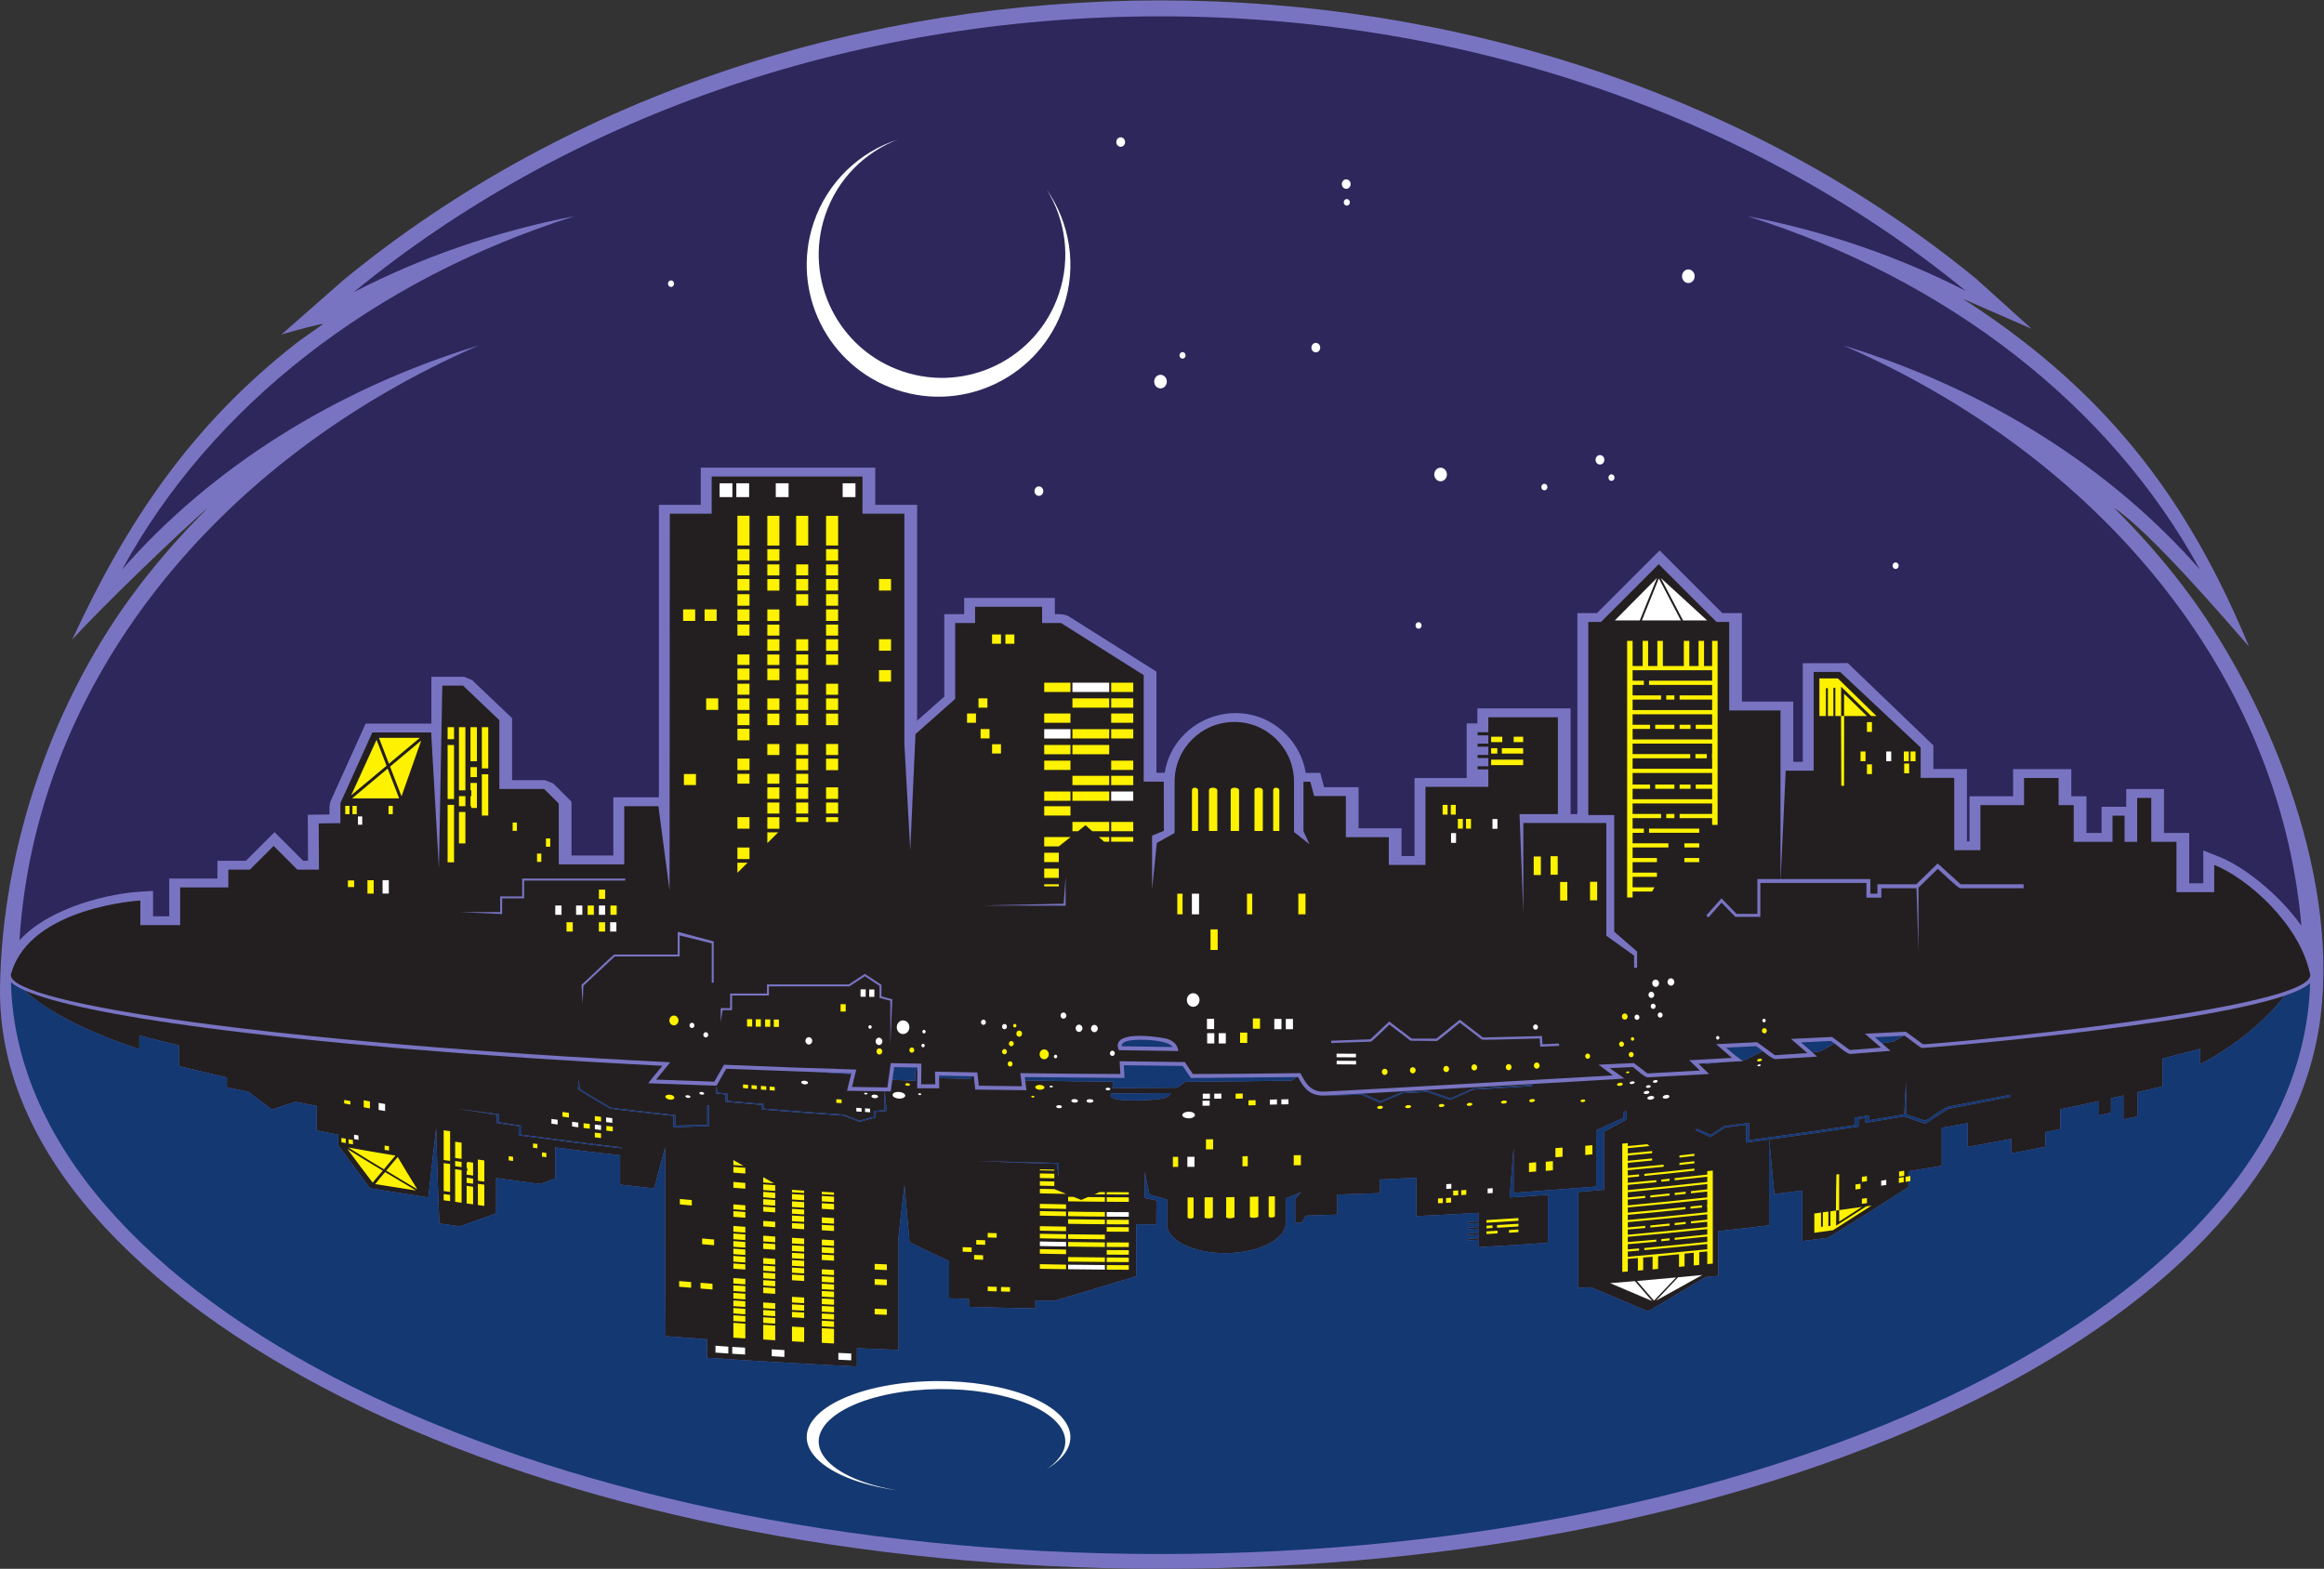
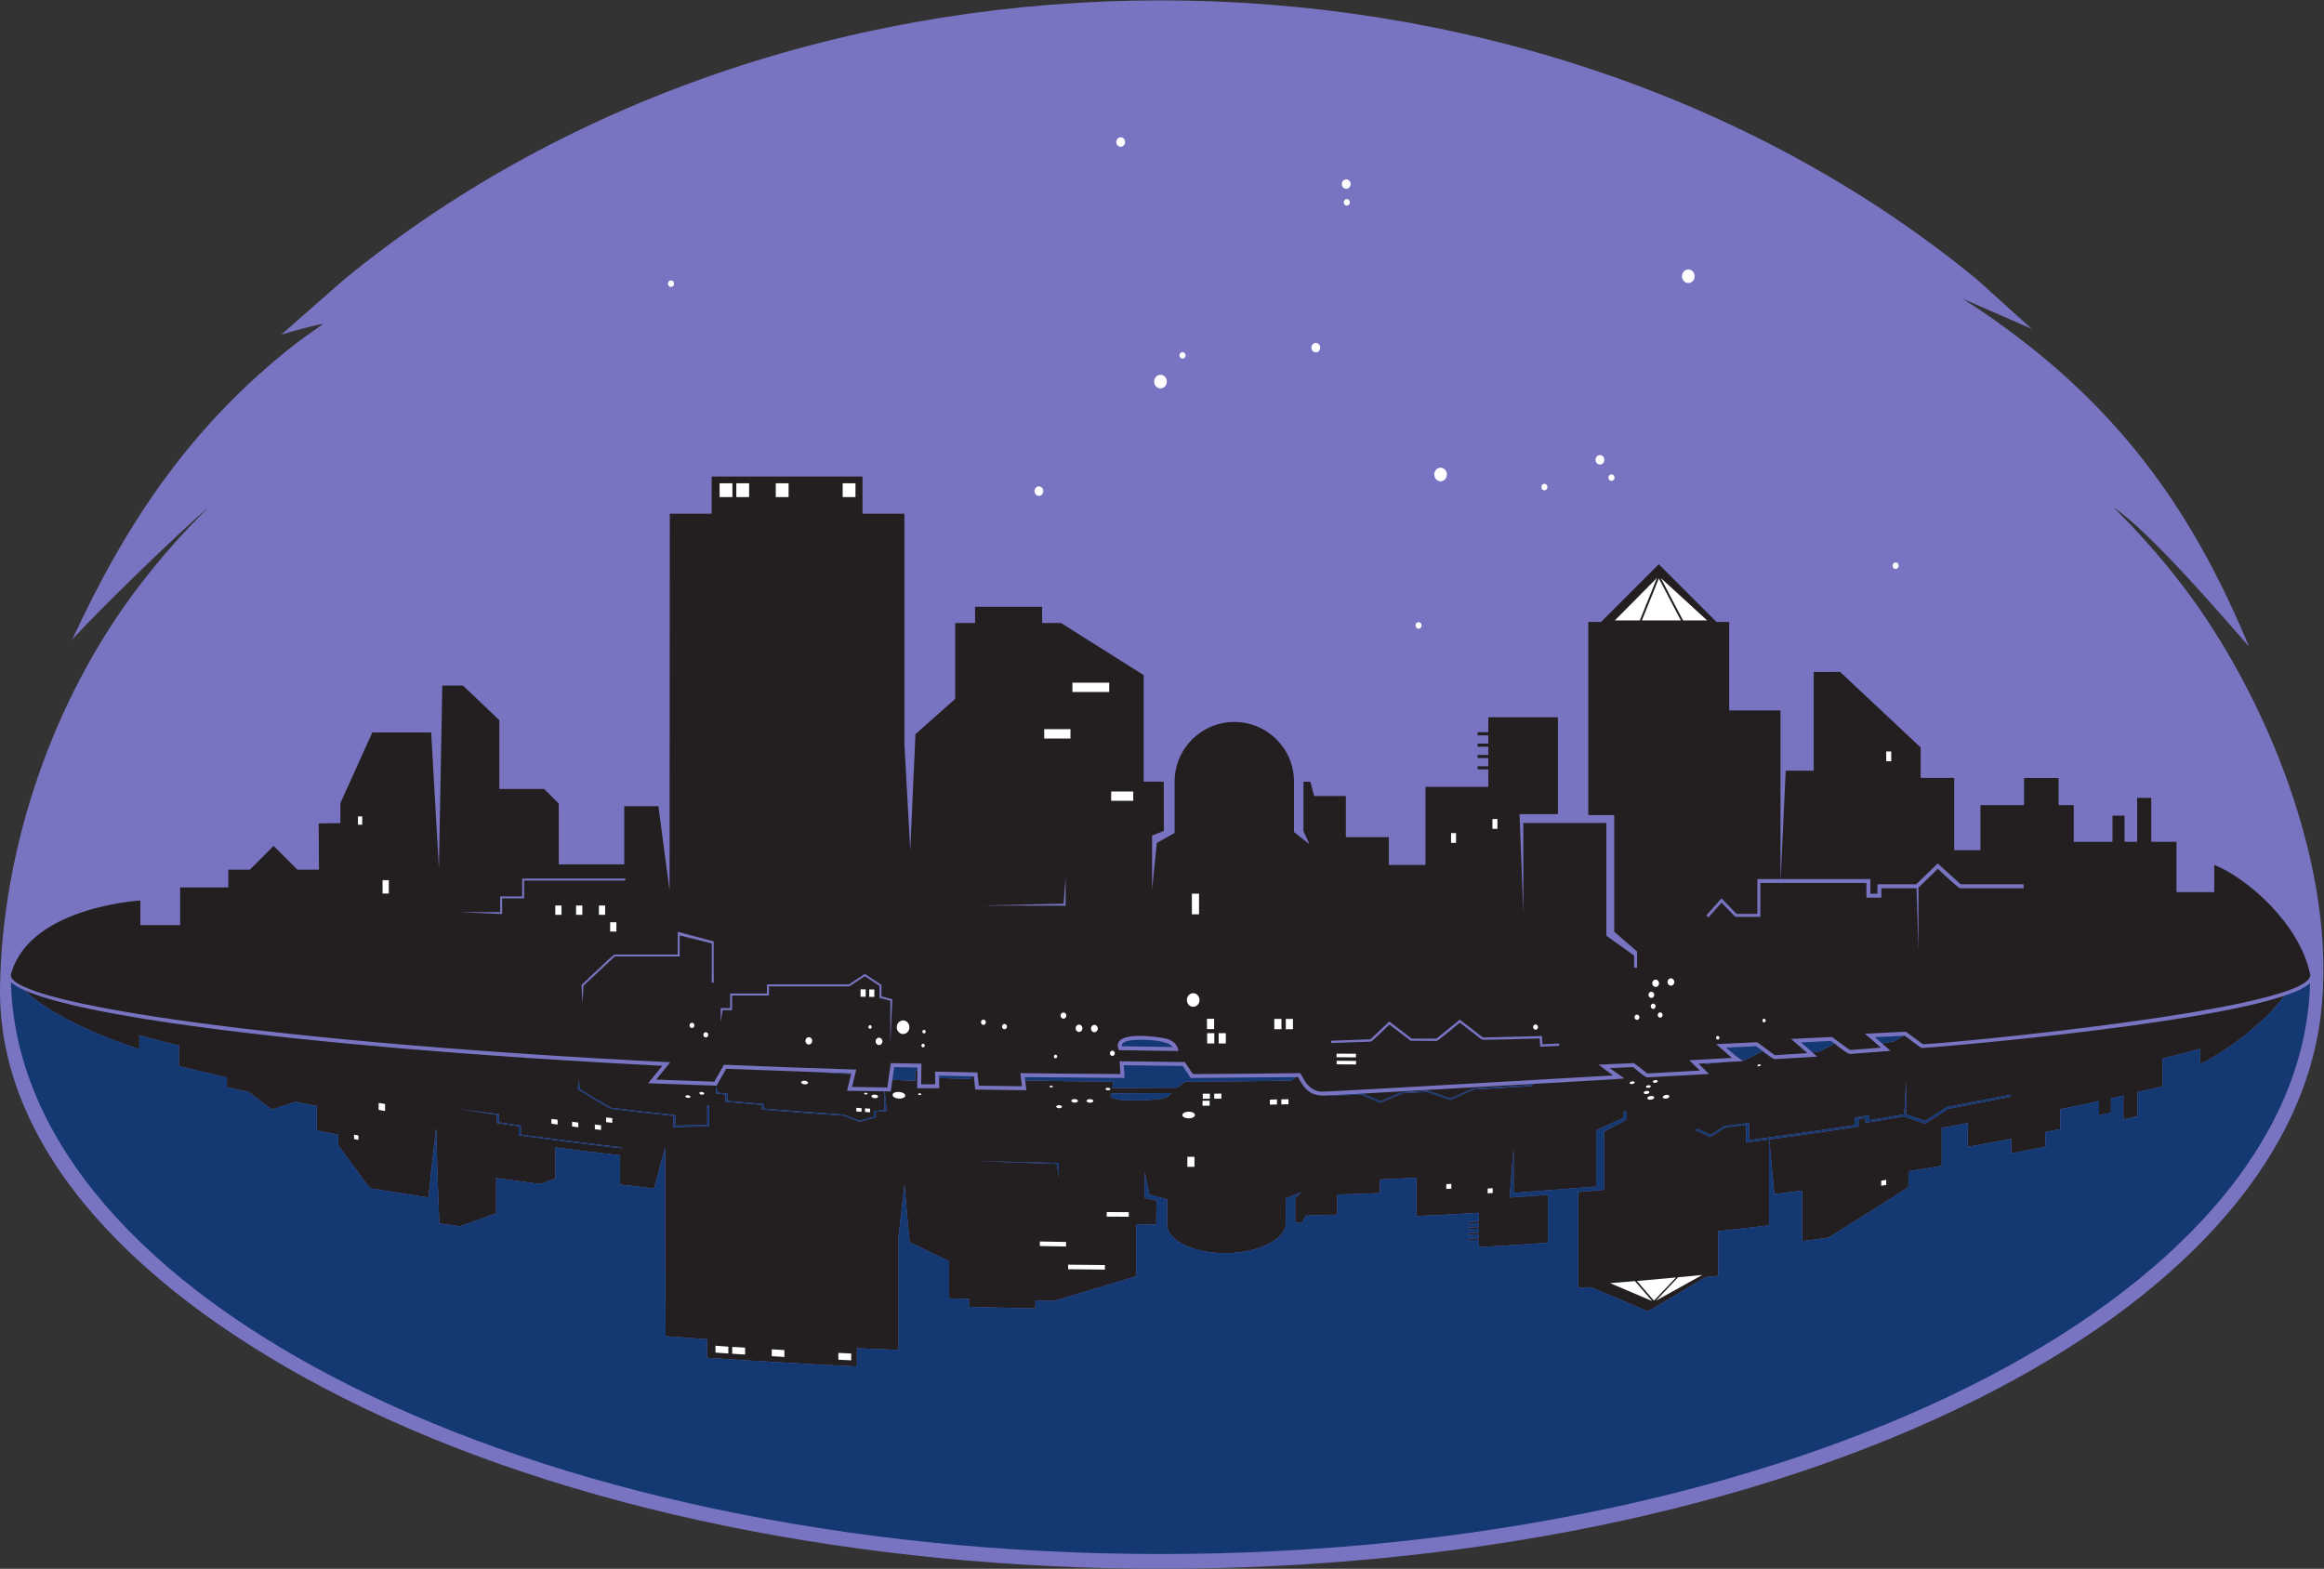
<svg xmlns="http://www.w3.org/2000/svg" viewBox="0 0 971.52 655.88" height="655.88" width="971.52" xml:space="preserve" id="svg2" version="1.1">
  <rect x="0" y="0" width="971.52" height="655.88" fill="#333333" stroke="none" />
  <defs id="defs6" />
  <g transform="matrix(1.333,0,0,-1.333,0,655.88)" id="g10">
    <g transform="scale(0.1)" id="g12">
      <path id="path14" style="fill:#7974c2;fill-opacity:1;fill-rule:evenodd;stroke:none" d="m 3639.53,4919.14 c 916.66,0 1843.4,-288.16 2557.34,-872.77 l 174.43,-157.26 -215.69,94.18 c 68.13,-43.54 133.69,-89.87 196.4,-138.84 337.37,-263.45 540.81,-566.32 700.94,-951.97 -70.53,80.51 -310.49,361.14 -423.93,435.74 78.24,-77.42 150.45,-159.23 216.01,-244.96 258.73,-338.33 489.79,-891.56 432.65,-1350.45 C 7219.3,1264.45 6821.7,844.727 6208.52,535.918 4789.69,-178.633 2495.07,-178.633 1076.25,535.918 423.879,864.473 -7.168,1318.38 0.09,1823.2 6.402,2262.23 166.16,2729.31 436.832,3083.26 c 65.555,85.73 137.777,167.55 216.023,244.97 -84.207,-70.62 -356.074,-333.97 -426.609,-414.48 171.27,370.46 374.375,673.61 703.598,930.7 26.765,20.41 69.066,48.75 83.566,59.91 -11.45,-0.35 -66.957,-14.51 -130.844,-33.28 l 194.844,171.21 c 714.64,587.34 1643.23,876.85 2562.12,876.85 v 0" />
      <path id="path16" style="fill:#231f20;fill-opacity:1;fill-rule:evenodd;stroke:none" d="m 7164.16,1797.27 c -61.95,-85.47 -182.6,-174.81 -264.22,-214.18 0,15.89 0,31.81 0,47.73 -39.65,-10.31 -79.31,-20.78 -118.26,-30.64 0,-29.03 0,-58.21 0,-87.23 -25.96,-5.9 -51.91,-11.93 -77.87,-17.97 0,-25.19 0,-50.55 0,-75.72 -15.15,-3.54 -30.29,-6.78 -44.71,-10.02 0,25.04 0,50.23 0,75.27 -12.99,-2.95 -25.96,-6.03 -38.94,-8.98 0,-15.02 0,-29.9 0,-44.79 -12.97,-2.95 -25.24,-5.74 -37.49,-8.55 0,14.88 0,29.76 0,44.65 -40.38,-8.85 -80.76,-17.23 -121.15,-25.63 0,-20.78 0,-41.41 0,-62.03 -15.86,-3.24 -31.72,-6.48 -46.86,-9.57 0,-15.33 0,-30.51 0,-45.82 -36.05,-7.23 -72.11,-14.45 -107.44,-20.78 0,15.02 0,30.19 0,45.39 -45.43,-8.42 -90.86,-16.82 -136.29,-25.22 0,24.91 0,49.67 0,74.71 -27.41,-5.31 -54.8,-10.31 -81.48,-14.88 0,-39.79 0,-79.42 0,-119.18 -35.33,-5.76 -69.95,-11.35 -104.56,-16.95 0,-16.65 0,-33.29 0,-49.79 -83.64,-54.22 -167.29,-106.82 -250.93,-158.67 -27.4,-3.69 -54.8,-7.38 -82.2,-10.63 0,52.76 0,105.49 0,158.38 -29.57,-3.67 -58.41,-7.21 -87.26,-10.74 -5.76,57.01 -10.81,114.02 -15.86,171.19 93.02,12.36 186.04,25.92 279.78,40.22 0,7.95 0,15.91 0,23.86 7.21,1.04 14.42,2.21 21.63,3.25 0,-5 0,-10.16 0,-15.18 40.38,6.03 80.76,13.12 121.14,20.04 21.63,-7.81 43.99,-15.33 66.34,-22.83 23.8,15.47 47.59,30.93 72.11,46.54 64.9,12.38 130.52,25.19 196.13,37.87 0,2.07 0,4.28 0,6.49 -66.34,-12.82 -132.67,-25.65 -198.29,-38.17 -6.5,-1.76 -59.85,-37.85 -69.23,-43.91 -20.18,6.94 -40.38,13.72 -60.56,20.49 0,34.48 0,68.95 0,103.42 -2.17,-34.61 -4.34,-69.1 -5.78,-103.42 -36.77,-6.33 -73.55,-12.67 -109.61,-18.41 0,5.15 0,10.31 0,15.31 -15.85,-2.35 -30.99,-4.71 -46.14,-6.92 0,-8.1 0,-16.05 0,-23.86 -110.32,-16.8 -220.65,-32.27 -330.97,-47 0,17.97 0,35.94 0,54.07 -25.96,-3.54 -51.92,-6.94 -77.89,-10.02 -14.41,-9.14 -28.83,-18.42 -42.53,-27.41 -13.71,6.33 -27.41,12.52 -41.11,18.87 -2.88,-1.62 -5.05,-2.95 -7.2,-3.98 15.85,-7.37 31.72,-14.59 47.58,-21.82 15.15,10.02 31.01,20.04 46.88,30.22 21.63,2.36 43.26,5.15 64.89,8.1 0,-18.42 0,-36.99 0,-55.55 23.8,3.25 47.6,6.33 72.11,9.57 0,-44.92 0,-89.86 0,-134.64 0,-44.79 0,-89.89 0,-134.65 -53.36,-6.49 -106.72,-12.68 -159.36,-18.13 0,-46.85 0,-93.552 0,-140.251 -13.7,-1.328 -26.67,-2.812 -39.65,-3.848 -60.58,-36.386 -120.43,-72.324 -180.28,-107.539 -60.56,25.332 -120.42,50.684 -180.26,75.86 -12.98,-0.879 -25.96,-1.602 -38.94,-2.637 0,50.234 0,100.332 0,150.565 0,50.24 0,100.33 0,150.72 26.68,1.92 53.35,4.26 80.76,6.78 0,60.84 0,121.54 0,182.38 23.79,12.68 47.59,25.49 71.38,38.31 0,8.39 0,16.95 0,25.35 -3.6,-0.45 -6.49,-0.61 -9.37,-0.9 0,-6.49 0,-12.81 0,-19.01 -28.84,-13.26 -57.69,-26.66 -86.52,-39.76 0,-58.79 0,-117.58 0,-176.21 -86.54,-6.92 -173.07,-13.56 -258.87,-19.89 0,46.55 0,93.27 0,139.97 -4.33,-51.57 -8.67,-102.99 -12.26,-154.4 39.66,2.5 79.32,5.59 119.7,8.54 0,-50.24 0,-100.34 0,-150.57 -72.11,-5.16 -144.22,-9.57 -216.33,-13.71 0,7.67 0,15.47 0,23.28 -11.54,-0.72 -23.08,-1.46 -33.88,-2.07 0,1.64 0,3.26 0,4.88 10.8,0.59 22.34,1.31 33.88,2.05 0,4.12 0,8.27 0,12.52 -11.54,-0.58 -23.08,-1.32 -33.88,-1.91 0,1.62 0,3.24 0,4.86 10.8,0.59 22.34,1.33 33.88,1.92 0,4.27 0,8.39 0,12.67 -11.54,-0.74 -23.08,-1.33 -33.88,-1.91 0,1.62 0,3.24 0,4.71 10.8,0.74 22.34,1.32 33.88,2.07 0,4.27 0,8.53 0,12.81 -11.54,-0.74 -23.08,-1.47 -33.88,-2.07 0,1.62 0,3.24 0,4.88 10.8,0.59 22.34,1.31 33.88,2.05 0,8.85 0,17.97 0,26.95 -65.62,-3.96 -131.23,-7.5 -196.13,-10.31 0,40.08 0,80.16 0,120.24 -38.22,-1.78 -76.44,-3.7 -113.94,-5.47 0,-14.28 0,-28.58 0,-42.72 -44.69,-1.62 -89.4,-3.24 -134.11,-4.41 0,-21.08 0,-42.15 0,-63.07 -33.17,-1.17 -66.34,-2.2 -98.79,-3.24 -4.32,-7.5 -8.65,-14.88 -12.25,-22.25 -7.22,-0.13 -14.43,-0.29 -20.92,-0.29 0,25.2 0,50.39 0,75.72 5.77,6.64 12.26,13.56 18.75,20.2 -16.58,-6.35 -32.46,-13.13 -48.31,-19.45 0,-25.79 0,-51.57 0,-77.21 0,-50.53 -83.65,-93.263 -186.04,-94.279 -103.11,-1.035 -186.04,39.629 -186.04,90.019 0,26.21 0,52.29 0,78.52 -18.75,5.02 -37.5,10.17 -55.52,15.33 -5.05,23.71 -10.1,47.44 -14.42,71.31 0,-27.56 0,-54.96 0,-82.37 12.25,-2.65 24.51,-5.15 36.77,-7.52 -0.72,-25.03 -0.72,-50.23 -0.72,-75.27 -20.92,0.14 -41.82,0.29 -62.73,0.43 0,-54.22 0,-108.574 0,-162.792 -85.81,-26.075 -171.63,-51.993 -257.43,-77.207 -20.19,0.312 -39.65,0.605 -59.13,1.035 0,-8.399 0,-16.641 0,-24.883 -69.95,1.172 -139.17,3.086 -208.39,5 0,8.262 0,16.641 0,24.902 -20.91,0.743 -41.82,1.328 -62.01,1.758 0,38.906 0,77.793 0,116.68 -41.83,19.609 -82.93,39.497 -124.03,59.377 -5.77,59.82 -10.82,119.65 -15.87,179.45 -6.48,-54.35 -12.97,-108.73 -18.74,-162.79 0,-59.24 0,-118.303 0,-177.385 0,-59.082 0,-118.301 0,-177.226 -43.98,1.601 -87.25,3.379 -130.51,5.449 0,-19.16 0,-38.32 0,-57.324 -157.2,7.656 -313.68,16.953 -470.15,27.265 0,19.297 0,38.594 0,58.047 -43.26,3.379 -86.53,6.621 -129.8,9.863 -0.71,98.848 -1.44,197.715 -1.44,296.431 0,98.84 0,197.55 0,296.26 -11.53,-43 -23.07,-86.19 -34.6,-129.19 -36.06,3.98 -71.4,7.94 -106.73,11.77 0,30.65 0,61.29 0,92.09 -67.78,7.52 -135.56,15.76 -203.34,24.59 0,-32.4 0,-64.82 0,-97.07 -15.86,-5.76 -31.01,-11.64 -46.15,-17.54 -46.87,5.9 -93.02,11.94 -139.16,18.56 0,-36.97 0,-73.95 0,-110.94 -38.22,-13.4 -75.72,-26.82 -113.21,-40.37 -21.64,2.97 -43.28,5.76 -64.9,8.85 -2.17,49.8 -4.33,99.74 -5.77,149.53 -1.44,49.8 -2.88,99.59 -4.33,149.55 -8.65,-72.34 -16.58,-144.98 -24.51,-217.6 -61.29,9.71 -122.59,19.43 -183.16,28.87 -33.16,44.78 -66.34,89.73 -99.51,134.96 0,11.03 0,22.09 0,33.28 -23.07,4.41 -45.42,8.69 -67.775,13.13 0,25.62 0,51.27 0.719,76.89 -22.356,4.12 -44.707,8.55 -67.063,12.97 -25.23,-7.97 -49.754,-16.06 -74.265,-24.16 -24.516,18.55 -49.039,36.97 -73.551,55.68 -22.36,4.71 -44.707,9.44 -67.067,14.14 0,10.18 0,20.34 0,30.51 -50.472,11.93 -100.945,23.87 -150.699,35.8 0,21.66 0,43.17 0,64.96 -41.824,10.18 -82.926,20.33 -124.031,31.39 0,-14.43 0,-28.73 0,-43.03 0,0 -249.461,76.64 -359.574,184.36 89.531,-39.61 283.578,-80 559.183,-116.45 357.883,-47.32 855.473,-90.8 1440.563,-120.21 l -44.45,-54.71 214.47,-7.73 30.33,53.08 281.22,-10.31 c 36.22,-2.23 72.64,-4.38 109.27,-6.41 l -1.13,2.44 2.95,-0.09 -13.38,-54.63 117.57,-1.78 v -58.93 c -10.82,-0.89 -20.92,-1.62 -31.01,-2.51 -0.72,0 -1.45,-0.14 -2.17,-0.14 0,-0.45 0,-0.88 0,-1.17 0,-5.75 0,-11.64 0,-17.25 -15.86,-3.98 -31,-8.1 -46.15,-11.93 -15.86,6.19 -31.72,12.38 -46.87,18.55 -0.72,0 -1.44,0.31 -1.44,0.45 -83.64,5.45 -167.28,11.8 -250.21,18.71 0,4.28 0,8.4 0,12.68 0,0.58 0,1.03 0,1.62 -1.45,0.14 -2.16,0.14 -2.89,0.29 -37.49,3.09 -74.99,6.33 -111.76,9.44 0,7.2 0,14.27 0,21.34 0,0.45 0,1.04 0,1.62 -1.44,0.16 -2.89,0.16 -3.61,0.3 -8.65,0.9 -17.31,1.93 -25.95,2.81 -2.17,6.33 -4.33,12.68 -6.49,19.14 0,-6.78 0,-13.4 0,-20.02 0,-0.6 0,-1.03 0,-1.48 0.72,-0.16 2.16,-0.3 3.6,-0.45 8.65,-0.88 17.3,-1.92 25.96,-2.8 0,-7.07 0,-14.14 0,-21.21 0,-0.58 0,-1.03 0,-1.62 0.72,-0.15 1.44,-0.15 2.88,-0.29 36.78,-3.24 74.28,-6.35 111.77,-9.57 0,-4.28 0,-8.56 0,-12.83 0,-0.43 0,-1.02 0,-1.47 0.72,-0.15 2.16,-0.15 3.6,-0.29 83.65,-7.07 167.29,-13.26 251.66,-19.01 15.87,-6.19 31.73,-12.51 48.31,-18.86 0,-0.3 0.72,-0.43 1.44,-0.74 0.73,0.15 1.44,0.31 2.17,0.44 15.86,4.28 31.73,8.56 48.31,12.82 0,0.15 0.73,0.29 1.44,0.45 0,0.15 0,0.45 0,0.74 0,5.58 0,11.19 0,16.93 10.1,0.88 20.91,1.62 31.73,2.5 0.72,0.16 1.44,0.16 2.17,0.3 0,0.44 0,0.74 0,1.19 l -5.62,60.25 18.75,-0.29 5.09,36.5 c 24.01,-1.07 48.11,-2.09 72.63,-3.2 -0.72,10.45 -0.72,21.05 -0.72,31.66 l 6.45,-0.31 -0.69,-54.65 h 69.4 l -0.74,31.97 c 33.4,-1.15 66.88,-2.07 100.8,-3.09 l 1.86,8.64 6.36,-0.12 4.5,-41.6 160.62,-2.03 -3.99,30.64 c 90.87,-1.64 183.29,-3.03 276.28,-4.06 -1.45,-6.49 -2.16,-12.97 -2.89,-19.45 67.78,0.15 135.56,0 203.34,0.87 7.94,6.06 16.6,12.39 25.25,18.42 113.2,0.75 224.97,1.92 334.58,3.83 3.82,3.22 7.71,7.05 12.4,10.92 l 6.78,0.04 c 13.75,-25.12 30.75,-57.97 77.56,-57.97 1.07,0 3.27,0.06 6.32,0.18 38.06,0.82 76.75,1.52 115.43,2.34 19.46,-8.54 38.93,-16.93 58.41,-25.18 23.06,10.16 46.86,20.18 70.66,30.2 25.23,1.17 50.47,2.5 76.43,3.98 23.79,-8.55 48.3,-16.95 72.83,-25.19 23.79,10.6 47.6,21.5 72.11,32.4 61.29,3.4 122.58,6.93 183.87,11.05 l 1.1,6.57 c 142.83,8.2 252.45,14.55 253.34,14.61 l 35.46,2.79 -46.19,32.36 72.05,3.32 c 6.27,-1.97 33.77,-30.64 46.79,-32.28 l 193.04,10.56 -33.55,32.25 25.31,1.47 -4.38,-2.54 c 17.6,1.75 35.2,3.51 52.79,5.35 l 65.69,3.79 -3.89,2.89 13.04,1.52 c 17.06,8.91 34.75,18.09 52.49,27.29 14.12,-11.2 31.26,-24.59 39.35,-25.49 l 131.86,7.99 -14.86,13.3 c 8.26,1.11 16.52,2.24 24.79,3.41 14.55,7.97 29.58,16.14 44.7,24.34 14.94,-11.62 38.66,-31.72 48.67,-32.77 l 127.07,9.8 -27.03,23.44 c 12.21,1.87 24.41,3.81 36.61,5.84 10.38,6.01 20.75,11.97 31.29,17.99 l 3.13,0.15 c 2.52,-0.76 45.94,-35.52 53.73,-38.49 3.85,-1.47 853.15,68.18 1137.27,163.83 z M 4271.73,1490.39 c 134.65,7.34 353.57,19.81 526.38,29.73 -0.07,-0.98 -0.11,-1.96 -0.11,-2.89 -18.03,-1.49 -176.66,-10.02 -180.27,-11.35 -23.07,-10.31 -46.15,-20.63 -68.5,-30.78 -8.65,2.79 -67.78,24.16 -72.11,24.29 -27.4,-1.75 -54.8,-3.08 -81.48,-4.57 -22.35,-9.57 -44.7,-19 -66.34,-28.43 -7.16,2.93 -52.66,23.41 -57.57,24 z M 2223.75,1450.2 c 0,0.87 0,1.91 0,3.08 -2.16,0.16 -4.32,0.29 -5.77,0.45 0,-20.49 0,-40.96 0,-61.44 -33.88,-0.75 -67.06,-1.47 -100.23,-2.37 0,10.92 0,21.97 0,33.01 -67.78,7.07 -134.84,15.04 -201.9,22.99 -33.16,19.45 -65.62,39.04 -98.06,58.79 -0.72,9.57 -1.45,19.29 -2.17,29.02 -1.44,-9.88 -2.89,-19.75 -3.6,-29.77 11.53,-6.62 98.06,-60.11 102.39,-60.83 65.61,-7.97 131.23,-15.79 197.57,-22.7 0,-12.09 0,-23.87 0,-35.8 36.77,1.33 74.27,2.66 111.77,3.98 0,20.47 0,41.1 0,61.59 z m 1090.27,-180.34 c 2.16,-14 4.33,-27.85 6.49,-41.83 0,14.86 0,29.9 0,44.78 -87.97,1.62 -175.22,3.83 -262.47,6.62 85.08,-3.82 170.17,-7.07 255.98,-9.57 z m -1365.72,52.15 c -105.28,12.09 -210.56,25.78 -315.11,39.79 0,9.43 0,18.84 0,28.43 -23.07,3.09 -46.15,6.63 -68.5,10.16 0,8.4 0,16.8 0,25.33 -43.99,5.76 -87.98,11.51 -131.96,17.25 41.82,-6.33 83.64,-12.97 125.47,-19.3 0,-8.55 0,-16.95 0,-25.49 22.35,-3.39 45.43,-6.93 68.5,-10.17 0,-9.57 0,-19.14 0,-28.58 106.72,-14.14 214.16,-28.14 321.6,-40.5 0,0.87 0,2.05 0,3.08 z m 1538.06,169.14 c 61.3,0.14 123.3,0.14 185.32,0.88 0,0 -0.7,-15.64 -41.11,-19.59 -41.07,-4.02 -170.17,-10.6 -144.21,18.71 v 0" />
-       <path id="path18" style="fill:#2e275c;fill-opacity:1;fill-rule:evenodd;stroke:none" d="m 3639.53,4869.14 c 983.57,0 1875.15,-328.73 2525.7,-861.44 -209.19,107.4 -440.27,187.37 -685.8,234.85 626.3,-197.78 1138.55,-593.49 1419.59,-1108.53 -278.68,318.09 -666.83,565.27 -1118.27,702.81 802.71,-349.46 1367.15,-1027.47 1436.66,-1819.97 -69.79,97.79 -179.12,184.86 -256.99,215.84 l -50.67,20.15 v -102.89 h -44.25 v 157.81 h -79.06 v 137.84 h -118.47 v -55.84 h -77.19 v -82 h -47.51 v 115.08 h -47.52 V 2508 h -182.51 v -85.15 h -136.72 v -141.37 h -8.09 v 226.88 h -105.22 v 74.2 l -268.27,257.95 -141.24,-0.3 V 2531 h -30 v 188.86 h -160.95 v 277.54 h -61.49 l -196.5,196.51 -196.5,-196.51 h -61.49 v -630.43 h -21.23 v 331.53 h -292.36 v -46.98 h -33.59 v -171.43 h -163.48 v -244.7 h -40.84 v 87.03 H 4260.6 v 129.03 h -108.16 l -12,44.64 -45.44,0.15 c -7.79,47.19 -30.32,89.41 -62.7,121.78 -129.36,129.37 -350.13,56.81 -379.81,-121.52 h -25.82 v 317.34 l -276.86,174.49 c -14.54,6.57 -27.68,5.79 -41.74,5.79 v 50.92 h -284.34 v -50.92 h -62.41 v -258.71 l -85.18,-75.52 v 677.06 h -131.32 v 116.6 h -547.09 v -116.6 H 2066.41 V 2419.57 H 1923.4 v -182.54 h -131.17 v 168.99 l -56.88,56.63 -26.06,10.86 H 1605.9 v 194.38 l -125.47,119.54 -25.48,10.27 H 1352.89 V 2650.88 H 1146.67 L 1036.6,2407.3 c -4.44,-13.37 -3.33,-27.63 -3.33,-41.52 l -68.071,-0.82 0.821,-144.35 h -15.332 l -89.672,89.66 -89.668,-89.66 h -89.52 v -55.84 h -151.09 v -118.25 h -50.695 v 79.55 l -39.375,-2.52 C 352.75,2119.2 159.82,2078.81 61.016,1971.19 112.445,2783.27 683.039,3480.67 1501.11,3836.83 1049.67,3699.29 661.52,3452.11 382.852,3134.02 c 281.035,515.04 793.278,910.75 1419.568,1108.53 -248.49,-48.05 -482.18,-129.37 -693.37,-238.74 650.96,535 1544.51,865.33 2530.48,865.33 v 0" />
      <path id="path20" style="fill:#143871;fill-opacity:1;fill-rule:evenodd;stroke:none" d="M 7244.59,1836.91 C 7217.64,845.859 5613.75,46.328 3639.53,46.328 1663.55,46.328 58.57,847.305 34.414,1839.57 c 9.359,-8.38 23.762,-16.82 42.934,-25.29 110.113,-107.72 359.57,-184.36 359.57,-184.36 0,14.3 0,28.6 0,43.03 41.105,-11.06 82.207,-21.21 124.031,-31.39 0,-21.79 0,-43.3 0,-64.96 49.754,-11.93 100.227,-23.87 150.699,-35.8 0,-10.17 0,-20.33 0,-30.51 22.36,-4.7 44.707,-9.43 67.067,-14.14 24.512,-18.71 49.035,-37.13 73.551,-55.68 24.511,8.1 49.035,16.19 74.265,24.16 22.356,-4.42 44.707,-8.85 67.063,-12.97 -0.719,-25.62 -0.719,-51.27 -0.719,-76.89 22.355,-4.44 44.705,-8.72 67.775,-13.13 0,-11.19 0,-22.25 0,-33.28 33.17,-45.23 66.35,-90.18 99.51,-134.96 60.57,-9.44 121.87,-19.16 183.16,-28.87 7.93,72.62 15.86,145.26 24.51,217.6 1.45,-49.96 2.89,-99.75 4.33,-149.55 1.44,-49.79 3.6,-99.73 5.77,-149.53 21.62,-3.09 43.26,-5.88 64.9,-8.85 37.49,13.55 74.99,26.97 113.21,40.37 0,36.99 0,73.97 0,110.94 46.14,-6.62 92.29,-12.66 139.16,-18.56 15.14,5.9 30.29,11.78 46.15,17.54 0,32.25 0,64.67 0,97.07 67.78,-8.83 135.56,-17.07 203.34,-24.59 0,-30.8 0,-61.44 0,-92.09 35.33,-3.83 70.67,-7.79 106.73,-11.77 11.53,43 23.07,86.19 34.6,129.19 0,-98.71 0,-197.42 0,-296.26 0,-98.716 0.73,-197.583 1.44,-296.431 43.27,-3.242 86.54,-6.484 129.8,-9.863 0,-19.453 0,-38.75 0,-58.047 156.47,-10.312 312.95,-19.609 470.15,-27.265 0,19.004 0,38.164 0,57.324 43.26,-2.07 86.53,-3.848 130.51,-5.449 0,58.925 0,118.144 0,177.226 0,59.082 0,118.145 0,177.385 5.77,54.06 12.26,108.44 18.74,162.79 5.05,-59.8 10.1,-119.63 15.87,-179.45 41.1,-19.88 82.2,-39.768 124.03,-59.377 0,-38.887 0,-77.774 0,-116.68 20.19,-0.43 41.1,-1.015 62.01,-1.758 0,-8.261 0,-16.64 0,-24.902 69.22,-1.914 138.44,-3.828 208.39,-5 0,8.242 0,16.484 0,24.883 19.48,-0.43 38.94,-0.723 59.13,-1.035 85.8,25.214 171.62,51.132 257.43,77.207 0,54.218 0,108.572 0,162.792 20.91,-0.14 41.81,-0.29 62.73,-0.43 0,25.04 0,50.24 0.72,75.27 -12.26,2.37 -24.52,4.87 -36.77,7.52 0,27.41 0,54.81 0,82.37 4.32,-23.87 9.37,-47.6 14.42,-71.31 18.02,-5.16 36.77,-10.31 55.52,-15.33 0,-26.23 0,-52.31 0,-78.52 0,-50.39 82.93,-91.054 186.04,-90.019 102.39,1.016 186.04,43.749 186.04,94.279 0,25.64 0,51.42 0,77.21 15.85,6.32 31.73,13.1 48.31,19.45 -6.49,-6.64 -12.98,-13.56 -18.75,-20.2 0,-25.33 0,-50.52 0,-75.72 6.49,0 13.7,0.16 20.92,0.29 3.6,7.37 7.93,14.75 12.25,22.25 32.45,1.04 65.62,2.07 98.79,3.24 0,20.92 0,41.99 0,63.07 44.71,1.17 89.42,2.79 134.11,4.41 0,14.14 0,28.44 0,42.72 37.5,1.77 75.72,3.69 113.94,5.47 0,-40.08 0,-80.16 0,-120.24 64.9,2.81 130.51,6.35 196.13,10.31 0,-8.98 0,-18.1 0,-26.95 -11.54,-0.74 -23.08,-1.46 -33.88,-2.05 0,-1.64 0,-3.26 0,-4.88 10.8,0.6 22.34,1.33 33.88,2.07 0,-4.28 0,-8.54 0,-12.81 -11.54,-0.75 -23.08,-1.33 -33.88,-2.07 0,-1.47 0,-3.09 0,-4.71 10.8,0.58 22.34,1.17 33.88,1.91 0,-4.28 0,-8.4 0,-12.67 -11.54,-0.59 -23.08,-1.33 -33.88,-1.92 0,-1.62 0,-3.24 0,-4.86 10.8,0.59 22.34,1.33 33.88,1.91 0,-4.25 0,-8.4 0,-12.52 -11.54,-0.74 -23.08,-1.46 -33.88,-2.05 0,-1.62 0,-3.24 0,-4.88 10.8,0.61 22.34,1.35 33.88,2.07 0,-7.81 0,-15.61 0,-23.28 72.11,4.14 144.22,8.55 216.33,13.71 0,50.23 0,100.33 0,150.57 -40.38,-2.95 -80.04,-6.04 -119.7,-8.54 3.59,51.41 7.93,102.83 12.26,154.4 0,-46.7 0,-93.42 0,-139.97 85.8,6.33 172.33,12.97 258.87,19.89 0,58.63 0,117.42 0,176.21 28.83,13.1 57.68,26.5 86.52,39.76 0,6.2 0,12.52 0,19.01 2.88,0.29 5.77,0.45 9.37,0.9 0,-8.4 0,-16.96 0,-25.35 -23.79,-12.82 -47.59,-25.63 -71.38,-38.31 0,-60.84 0,-121.54 0,-182.38 -27.41,-2.52 -54.08,-4.86 -80.76,-6.78 0,-50.39 0,-100.48 0,-150.72 0,-50.233 0,-100.331 0,-150.565 12.98,1.035 25.96,1.758 38.94,2.637 59.84,-25.176 119.7,-50.528 180.26,-75.86 59.85,35.215 119.7,71.153 180.28,107.539 12.98,1.036 25.95,2.52 39.65,3.848 0,46.699 0,93.401 0,140.251 52.64,5.45 106,11.64 159.36,18.13 0,44.76 0,89.86 0,134.65 0,44.78 0,89.72 0,134.64 -24.51,-3.24 -48.31,-6.32 -72.11,-9.57 0,18.56 0,37.13 0,55.55 -21.63,-2.95 -43.26,-5.74 -64.89,-8.1 -15.87,-10.18 -31.73,-20.2 -46.88,-30.22 -15.86,7.23 -31.73,14.45 -47.58,21.82 2.15,1.03 4.32,2.36 7.2,3.98 13.7,-6.35 27.4,-12.54 41.11,-18.87 13.7,8.99 28.12,18.27 42.53,27.41 25.97,3.08 51.93,6.48 77.89,10.02 0,-18.13 0,-36.1 0,-54.07 110.32,14.73 220.65,30.2 330.97,47 0,7.81 0,15.76 0,23.86 15.15,2.21 30.29,4.57 46.14,6.92 0,-5 0,-10.16 0,-15.31 36.06,5.74 72.84,12.08 109.61,18.41 1.44,34.32 3.61,68.81 5.78,103.42 0,-34.47 0,-68.94 0,-103.42 20.18,-6.77 40.38,-13.55 60.56,-20.49 9.38,6.06 62.73,42.15 69.23,43.91 65.62,12.52 131.95,25.35 198.29,38.17 0,-2.21 0,-4.42 0,-6.49 -65.61,-12.68 -131.23,-25.49 -196.13,-37.87 -24.52,-15.61 -48.31,-31.07 -72.11,-46.54 -22.35,7.5 -44.71,15.02 -66.34,22.83 -40.38,-6.92 -80.76,-14.01 -121.14,-20.04 0,5.02 0,10.18 0,15.18 -7.21,-1.04 -14.42,-2.21 -21.63,-3.25 0,-7.95 0,-15.91 0,-23.86 -93.74,-14.3 -186.76,-27.86 -279.78,-40.22 5.05,-57.17 10.1,-114.18 15.86,-171.19 28.85,3.53 57.69,7.07 87.26,10.74 0,-52.89 0,-105.62 0,-158.38 27.4,3.25 54.8,6.94 82.2,10.63 83.64,51.85 167.29,104.45 250.93,158.67 0,16.5 0,33.14 0,49.79 34.61,5.6 69.23,11.19 104.56,16.95 0,39.76 0,79.39 0,119.18 26.68,4.57 54.07,9.57 81.48,14.88 0,-25.04 0,-49.8 0,-74.71 45.43,8.4 90.86,16.8 136.29,25.22 0,-15.2 0,-30.37 0,-45.39 35.33,6.33 71.39,13.55 107.44,20.78 0,15.31 0,30.49 0,45.82 15.14,3.09 31,6.33 46.86,9.57 0,20.62 0,41.25 0,62.03 40.39,8.4 80.77,16.78 121.15,25.63 0,-14.89 0,-29.77 0,-44.65 12.25,2.81 24.52,5.6 37.49,8.55 0,14.89 0,29.77 0,44.79 12.98,2.95 25.95,6.03 38.94,8.98 0,-25.04 0,-50.23 0,-75.27 14.42,3.24 29.56,6.48 44.71,10.02 0,25.17 0,50.53 0,75.72 25.96,6.04 51.91,12.07 77.87,17.97 0,29.02 0,58.2 0,87.23 38.95,9.86 78.61,20.33 118.26,30.64 0,-15.92 0,-31.84 0,-47.73 81.62,39.37 202.26,128.71 264.21,214.16 38.01,12.79 66.04,26.05 80.44,39.66 z M 476.188,1720.92 c 8.421,-1.33 16.949,-2.64 25.574,-3.97 -8.633,1.33 -17.153,2.64 -25.574,3.97 z m 1801.252,-152.66 392.31,-14.37 -2.95,0.09 1.13,-2.44 c -36.63,2.03 -73.05,4.18 -109.27,6.41 l -281.22,10.31 z m 378.93,-69 137.19,-2.07 -18.75,0.29 5.62,-60.25 c 0,-0.45 0,-0.75 0,-1.19 -0.73,-0.14 -1.45,-0.14 -2.17,-0.3 -10.82,-0.88 -21.63,-1.62 -31.73,-2.5 0,-5.74 0,-11.35 0,-16.93 0,-0.29 0,-0.59 0,-0.74 -0.71,-0.16 -1.44,-0.3 -1.44,-0.45 -16.58,-4.26 -32.45,-8.54 -48.31,-12.82 -0.73,-0.13 -1.44,-0.29 -2.17,-0.44 -0.72,0.31 -1.44,0.44 -1.44,0.74 -16.58,6.35 -32.44,12.67 -48.31,18.86 -84.37,5.75 -168.01,11.94 -251.66,19.01 -1.44,0.14 -2.88,0.14 -3.6,0.29 0,0.45 0,1.04 0,1.47 0,4.27 0,8.55 0,12.83 -37.49,3.22 -74.99,6.33 -111.77,9.57 -1.44,0.14 -2.16,0.14 -2.88,0.29 0,0.59 0,1.04 0,1.62 0,7.07 0,14.14 0,21.21 -8.66,0.88 -17.31,1.92 -25.96,2.8 -1.44,0.15 -2.88,0.29 -3.6,0.45 0,0.45 0,0.88 0,1.48 0,6.62 0,13.24 0,20.02 2.16,-6.46 4.32,-12.81 6.49,-19.14 8.64,-0.88 17.3,-1.91 25.95,-2.81 0.72,-0.14 2.17,-0.14 3.61,-0.3 0,-0.58 0,-1.17 0,-1.62 0,-7.07 0,-14.14 0,-21.34 36.77,-3.11 74.27,-6.35 111.76,-9.44 0.73,-0.15 1.44,-0.15 2.89,-0.29 0,-0.59 0,-1.04 0,-1.62 0,-4.28 0,-8.4 0,-12.68 82.93,-6.91 166.57,-13.26 250.21,-18.71 0,-0.14 0.72,-0.45 1.44,-0.45 15.15,-6.17 31.01,-12.36 46.87,-18.55 15.15,3.83 30.29,7.95 46.15,11.93 0,5.61 0,11.5 0,17.25 0,0.29 0,0.72 0,1.17 0.72,0 1.45,0.14 2.17,0.14 10.09,0.89 20.19,1.62 31.01,2.51 v 58.93 l -117.57,1.78 z m 142.28,34.43 5.55,39.79 72.94,-1.25 -0.82,-65.04 0.69,54.65 -6.45,0.31 c 0,-10.61 0,-21.21 0.72,-31.66 -24.52,1.11 -48.62,2.13 -72.63,3.2 z m 146.33,5.47 -0.18,7.6 102.84,-2.05 -1.86,-8.64 c -33.92,1.02 -67.4,1.94 -100.8,3.09 z m 274.14,-38.2 -5.36,41.13 312.94,-2.62 -2.39,39.87 184.77,-2.25 25.3,-37.68 329.71,2.72 c -4.69,-3.87 -8.58,-7.7 -12.4,-10.92 -109.61,-1.91 -221.38,-3.08 -334.58,-3.83 -8.65,-6.03 -17.31,-12.36 -25.25,-18.42 -67.78,-0.87 -135.56,-0.72 -203.34,-0.87 0.73,6.48 1.44,12.96 2.89,19.45 -92.99,1.03 -185.41,2.42 -276.28,4.06 l 3.99,-30.64 z m 935.63,-16.58 c 16.1,0.62 58.59,2.83 116.98,6.01 4.91,-0.59 50.41,-21.07 57.57,-24 21.64,9.43 43.99,18.86 66.34,28.43 26.68,1.49 54.08,2.82 81.48,4.57 4.33,-0.13 63.46,-21.5 72.11,-24.29 22.35,10.15 45.43,20.47 68.5,30.78 3.61,1.33 162.24,9.86 180.27,11.35 0,0.93 0.04,1.91 0.11,2.89 l 7.48,0.43 -1.1,-6.57 c -61.29,-4.12 -122.58,-7.65 -183.87,-11.05 -24.51,-10.9 -48.32,-21.8 -72.11,-32.4 -24.53,8.24 -49.04,16.64 -72.83,25.19 -25.96,-1.48 -51.2,-2.81 -76.43,-3.98 -23.8,-10.02 -47.6,-20.04 -70.66,-30.2 -19.48,8.25 -38.95,16.64 -58.41,25.18 -38.68,-0.82 -77.36,-1.52 -115.43,-2.34 z m 1171.78,99.78 73.7,4.28 c -17.59,-1.84 -35.18,-3.6 -52.77,-5.35 l 4.38,2.54 -25.31,-1.47 z m 139.41,8.07 -26.41,19.57 -26.32,22.81 93.53,4.47 c 2.97,-0.88 11.2,-7.5 20.84,-15.15 -17.74,-9.2 -35.43,-18.38 -52.49,-27.29 l -13.04,-1.52 3.89,-2.89 z m 88.97,11.56 c 0.7,-0.43 1.37,-0.84 2.03,-1.21 -0.66,0.37 -1.33,0.78 -2.03,1.21 z m 4.99,-2.83 c 0.55,-0.3 1.08,-0.55 1.6,-0.78 -0.52,0.23 -1.05,0.48 -1.6,0.78 z m 3.41,-1.55 c 0.53,-0.19 1.04,-0.37 1.53,-0.52 -0.49,0.15 -1,0.33 -1.53,0.52 z m 3,-0.87 c 0.21,-0.04 0.42,-0.08 0.62,-0.1 -0.2,0.02 -0.41,0.06 -0.62,0.1 z m 132.48,7.89 -22.79,20.39 -27.93,24.2 93.52,4.49 c 1.98,-0.61 6.3,-3.73 11.82,-8.03 -15.11,-8.2 -30.14,-16.37 -44.69,-24.34 -8.27,-1.17 -16.53,-2.3 -24.79,-3.41 l 14.86,-13.3 z m 98.05,9.9 c 0.52,-0.24 1.02,-0.43 1.5,-0.63 -0.48,0.2 -0.98,0.39 -1.5,0.63 z m 4.64,-1.53 c 0.21,-0.03 0.41,-0.07 0.61,-0.09 -0.2,0.02 -0.4,0.06 -0.61,0.09 z m 100.65,33.15 -22.5,19.49 93.53,4.49 -3.13,-0.15 c -10.54,-6.02 -20.91,-11.98 -31.29,-17.99 -12.2,-2.03 -24.4,-3.97 -36.61,-5.84 z m 124.76,-14.51 c 0.07,-0.02 0.41,-0.02 0.94,0 -0.53,-0.02 -0.87,-0.02 -0.94,0 z M 2223.75,1450.2 c 0,0.87 0,1.91 0,3.08 -2.16,0.16 -4.32,0.29 -5.77,0.45 0,-20.49 0,-40.96 0,-61.44 -33.88,-0.75 -67.06,-1.47 -100.23,-2.37 0,10.92 0,21.97 0,33.01 -67.78,7.07 -134.84,15.04 -201.9,22.99 -33.16,19.45 -65.62,39.04 -98.06,58.79 -0.72,9.57 -1.45,19.29 -2.17,29.02 -1.44,-9.88 -2.89,-19.75 -3.6,-29.77 11.53,-6.62 98.06,-60.11 102.39,-60.83 65.61,-7.97 131.23,-15.79 197.57,-22.7 0,-12.09 0,-23.87 0,-35.8 36.77,1.33 74.27,2.66 111.77,3.98 0,20.47 0,41.1 0,61.59 z m 1090.27,-180.34 c 2.16,-14 4.33,-27.85 6.49,-41.83 0,14.86 0,29.9 0,44.78 -87.97,1.62 -175.22,3.83 -262.47,6.62 85.08,-3.82 170.17,-7.07 255.98,-9.57 z m -1365.72,52.15 c -105.28,12.09 -210.56,25.78 -315.11,39.79 0,9.43 0,18.84 0,28.43 -23.07,3.09 -46.15,6.63 -68.5,10.16 0,8.4 0,16.8 0,25.33 -43.99,5.76 -87.98,11.51 -131.96,17.25 41.82,-6.33 83.64,-12.97 125.47,-19.3 0,-8.55 0,-16.95 0,-25.49 22.35,-3.39 45.43,-6.93 68.5,-10.17 0,-9.57 0,-19.14 0,-28.58 106.72,-14.14 214.16,-28.14 321.6,-40.5 0,0.87 0,2.05 0,3.08 z m 1538.06,169.14 c 61.3,0.14 123.3,0.14 185.32,0.88 0,0 -0.7,-15.64 -41.11,-19.59 -41.07,-4.02 -170.17,-10.6 -144.21,18.71 z m 31.47,147.62 160.14,-2.31 c -15.31,20.94 -85.42,24.54 -119.49,22.19 -13.67,-0.95 -43.19,-4.04 -40.65,-19.88 v 0" />
      <path id="path22" style="fill:#231f20;fill-opacity:1;fill-rule:evenodd;stroke:none" d="m 7243.95,1868.3 c -34.4,157.09 -197.6,298.69 -299.99,339.41 v -85.48 h -118.37 v 157.83 h -79.07 v 137.81 h -44.33 v -137.81 h -39.42 v 81.97 H 6625 v -81.97 h -121.64 v 115.08 h -47.52 v 85.13 h -108.39 v -85.13 h -136.73 v -141.39 h -82.2 v 226.88 H 6023.3 v 95.35 l -252.52,236.95 -82.87,-0.21 v -309.45 h -87.82 l -15.84,-339.95 h 281.37 v -46 h 22.13 v 29.57 h 121.87 l 67.05,65.36 72.16,-65.36 h 197.36 v -12.36 h -199.71 c -6.41,1.21 -60.34,52.56 -69.48,60.84 l -60.59,-59.08 v -198.28 l -6.12,196.52 H 5900.1 v -29.55 h -46.84 v 45.98 h -332.72 v -106.19 h -78.59 l -42.97,44.53 -41.17,-46.49 -6.9,6.12 47.79,53.96 47.16,-48.87 h 65.41 v 109.3 h 72.52 v 528.81 h -160.95 v 277.54 h -39.77 l -181.17,181.16 -181.15,-181.16 h -39.77 v -605.72 h 81.27 v -365.69 l 71.81,-62.4 v -50.66 h -9.48 v 38 l -87.04,62.41 v 353.63 h -260.33 v -283.3 l -11.88,311.07 120.3,-0.04 v 303.81 h -218.24 v -46.99 h -33.58 v -9.84 h 33.58 v -25.74 h -33.58 v -9.83 h 33.58 v -25.75 h -33.58 v -9.83 h 33.58 v -25.75 h -33.58 v -9.83 h 33.58 v -54.86 h -197.08 v -244.7 h -114.96 v 87.03 h -134.67 v 129.02 h -99.44 l -12.08,44.89 -21.41,0.08 V 2313.5 l 18.85,-40.98 -48.5,38.26 v 157.99 c 0,103.39 -83.84,187.23 -187.22,187.23 -103.38,0 -187.23,-83.84 -187.23,-187.23 v -160.94 l -55.83,-31.23 -14.78,-146.13 -0.03,169.1 36.99,14.86 -0.28,154.34 h -62.96 v 334.08 l -259.49,163.54 h -59.12 v 50.91 h -210.21 v -50.91 h -62.41 v -238.13 l -124.55,-110.42 -16.37,-364.32 -18.38,333.51 v 722.19 h -131.32 v 116.6 h -472.98 v -116.6 h -131.32 l -0.81,-1181.88 -34.98,264.52 H 1957.61 V 2209.3 h -205.29 v 190.8 l -45.88,45.68 h -140.45 v 215.7 l -113.9,108.5 h -64.99 l -10.65,-573.16 -24.3,426.33 h -184.48 l -100.19,-221.7 v -62.82 l -68.007,-0.82 0.817,-144.94 h -67.802 l -74.324,74.34 -74.32,-74.34 h -67.809 v -55.84 H 564.945 V 2018.79 H 440.133 v 77.19 c 0,0 -343.238,-19.28 -404.203,-226.33 -1.238,-2.46 -2.086,-4.92 -2.086,-7.4 0,-91.31 845.953,-213.17 2068.126,-273.54 l -44.18,-54.39 182.29,-6.57 30.37,53.15 c 134.41,-5.86 272.91,-10.94 414.88,-15.18 l -13.33,-54.39 110.85,-1.66 10.65,76.29 96.11,-1.64 -0.83,-64.79 h 44.35 l -0.93,39.81 c 44.01,-0.96 88.31,-1.86 132.88,-2.64 l 4.5,-41.54 135.5,-1.72 -5.37,41.13 c 103.35,-1.41 208.04,-2.34 313.9,-2.75 l -2.4,39.98 204.5,-2.48 25.22,-37.58 c 113.79,0.35 226.19,1.35 337.1,2.85 12.75,-21.88 26.55,-58.05 70.4,-58.05 31.2,0 909.82,50.92 909.82,50.92 l -45.11,33.63 c 37.33,1.62 74.35,3.3 111.04,5.06 l 42.24,-32.5 164.69,9.03 -33.56,32.24 c 45.23,2.44 89.83,4.96 133.93,7.56 l -49.57,42.95 128.62,6.17 55.63,-40.84 c 34.33,2.19 68.25,4.45 101.78,6.74 l -51.18,44.36 128.61,6.17 55.85,-41.02 c 32.98,2.46 65.53,4.96 97.62,7.48 l -50.52,43.79 128.61,6.17 53.3,-39.14 c 12.66,-3.55 1260.53,109.2 1213.72,222.99 z m -5005.71,-23.79 v -6.17 h -6.18 v 123.16 l -100.57,24.96 v -66.01 h -203.57 l -98.27,-91.93 -2.41,-56.49 -3.77,59.32 c 12.13,10.33 98.85,94.47 103.33,95.27 h 198.52 v 71.39 l 112.92,-30.33 v -123.17 z m 1097.44,241.43 6.18,85.58 v -91.77 l -264.16,0.45 257.98,5.74 z m -543.59,-443.23 v 138.87 l -31.59,8.46 -2.29,0.62 v 2.37 35.11 l -45.9,30.4 -47.46,-31.31 -1.69,-0.53 h -251.74 v -25.59 -3.08 h -3.1 -112.44 v -42.8 -3.08 h -3.09 -26.41 l -6.17,-37.07 v 40.15 3.09 h 3.09 26.4 v 42.79 3.09 h 3.09 112.45 v 25.6 3.09 h 3.08 253.94 l 48.38,31.91 1.7,1.12 1.69,-1.12 48.96,-32.44 1.4,-0.91 v -1.65 -34.41 l 31.58,-8.46 2.29,-0.62 v -2.36 l -6.17,-141.24 z m 1382.48,13.54 123.03,4.45 59.14,55.82 70.47,-53.69 h 77.47 l 73.35,59.42 72.57,-55.88 185.08,4.55 1.53,-25.72 52.09,2.28 0.32,-7.38 -59.35,-2.62 -1.55,25.88 c -18.19,-0.45 -177.96,-5.57 -181.6,-3.65 l -68.98,53.12 c -8.34,-6.78 -68,-56.68 -72.16,-57.4 l -82.25,0.76 -66.48,50.65 c -7.15,-6.74 -53.51,-52.48 -57.98,-53.46 l -124.43,-4.51 -0.27,7.38 z m -2213.68,502.32 h -317.16 v -55.82 h -68.97 v -49.27 l -133.02,6.17 h 126.85 v 49.28 h 68.97 v 55.84 h 323.33 v -6.2 z m 1547.89,-531.99 186.5,-2.67 c 0,0 -0.49,31.36 -41.47,39.55 -40.97,8.2 -171.25,23.77 -145.03,-36.88 v 0" />
      <path id="path24" style="fill:#ffffff;fill-opacity:1;fill-rule:evenodd;stroke:none" d="m 5944.81,3156.42 c 5.3,0 9.58,-4.61 9.58,-10.3 0,-5.69 -4.28,-10.3 -9.58,-10.3 -5.27,0 -9.56,4.61 -9.56,10.3 0,5.69 4.29,10.3 9.56,10.3 z m -2305.38,588.45 c 10.95,0 19.84,-9.56 19.84,-21.35 0,-11.79 -8.89,-21.35 -19.84,-21.35 -10.95,0 -19.82,9.56 -19.82,21.35 0,11.79 8.87,21.35 19.82,21.35 z m -124.83,744.82 c 7.62,0 13.79,-6.65 13.79,-14.84 0,-8.2 -6.17,-14.85 -13.79,-14.85 -7.62,0 -13.78,6.65 -13.78,14.85 0,8.19 6.16,14.84 13.78,14.84 z m 1780.16,-414.41 c 10.94,0 19.82,-9.56 19.82,-21.35 0,-11.79 -8.88,-21.35 -19.82,-21.35 -10.95,0 -19.83,9.56 -19.83,21.35 0,11.79 8.88,21.35 19.83,21.35 z m -1071.11,220.76 c 5.29,0 9.57,-4.62 9.57,-10.31 0,-5.69 -4.28,-10.3 -9.57,-10.3 -5.28,0 -9.56,4.61 -9.56,10.3 0,5.69 4.28,10.31 9.56,10.31 z m -1.78,61.79 c 7.61,0 13.79,-6.65 13.79,-14.85 0,-8.19 -6.18,-14.84 -13.79,-14.84 -7.62,0 -13.78,6.65 -13.78,14.84 0,8.2 6.16,14.85 13.78,14.85 z M 2104.34,4040.92 c 5.28,0 9.57,-4.62 9.57,-10.31 0,-5.68 -4.29,-10.3 -9.57,-10.3 -5.29,0 -9.57,4.62 -9.57,10.3 0,5.69 4.28,10.31 9.57,10.31 z m 1604.14,-224.89 c 5.29,0 9.58,-4.62 9.58,-10.31 0,-5.68 -4.29,-10.3 -9.58,-10.3 -5.28,0 -9.55,4.62 -9.55,10.3 0,5.69 4.27,10.31 9.55,10.31 z m 418.04,28.86 c 7.6,0 13.78,-6.65 13.78,-14.85 0,-8.2 -6.18,-14.84 -13.78,-14.84 -7.63,0 -13.79,6.64 -13.79,14.84 0,8.2 6.16,14.85 13.79,14.85 z m -868.5,-450.07 c 7.62,0 13.79,-6.66 13.79,-14.86 0,-8.19 -6.17,-14.84 -13.79,-14.84 -7.61,0 -13.78,6.65 -13.78,14.84 0,8.2 6.17,14.86 13.78,14.86 z m 1259.77,58.71 c 10.95,0 19.83,-9.55 19.83,-21.35 0,-11.79 -8.88,-21.34 -19.83,-21.34 -10.94,0 -19.82,9.55 -19.82,21.34 0,11.8 8.88,21.35 19.82,21.35 z M 4448.74,2969 c 5.28,0 9.57,-4.61 9.57,-10.3 0,-5.69 -4.29,-10.3 -9.57,-10.3 -5.28,0 -9.56,4.61 -9.56,10.3 0,5.69 4.28,10.3 9.56,10.3 z m 394.57,434.03 c 5.28,0 9.57,-4.62 9.57,-10.3 0,-5.69 -4.29,-10.3 -9.57,-10.3 -5.28,0 -9.56,4.61 -9.56,10.3 0,5.68 4.28,10.3 9.56,10.3 z m 174.27,90.04 c 7.62,0 13.79,-6.66 13.79,-14.85 0,-8.2 -6.17,-14.85 -13.79,-14.85 -7.61,0 -13.78,6.65 -13.78,14.85 0,8.19 6.17,14.85 13.78,14.85 z m 36.17,-60.45 c 5.28,0 9.57,-4.61 9.57,-10.3 0,-5.69 -4.29,-10.3 -9.57,-10.3 -5.28,0 -9.56,4.61 -9.56,10.3 0,5.69 4.28,10.3 9.56,10.3 v 0" />
-       <path id="path26" style="fill:#ffffff;fill-opacity:1;fill-rule:evenodd;stroke:none" d="m 3282.3,312.188 c 72.35,44.121 96.34,101.757 53.01,156.66 -72.67,92.05 -307.09,141.64 -523.49,110.722 -216.41,-30.898 -332.99,-130.605 -260.34,-222.656 43.34,-54.902 144.24,-94.687 264.53,-111.309 -104.02,16.954 -190.1,52.813 -228.31,101.231 -67.95,86.074 41.07,179.336 243.46,208.242 202.39,28.887 421.62,-17.48 489.57,-103.555 38.22,-48.418 20.45,-99.101 -38.43,-139.335 z m 0,4014.142 c 72.35,-103.74 96.35,-239.22 53.01,-368.31 -72.65,-216.41 -307.09,-332.99 -523.49,-260.33 -216.41,72.65 -332.99,307.08 -260.34,523.49 43.34,129.08 144.24,222.63 264.53,261.71 -104.02,-39.89 -190.1,-124.19 -228.31,-238.01 -67.95,-202.4 41.07,-421.63 243.46,-489.58 202.38,-67.95 421.62,41.08 489.57,243.47 38.22,113.83 20.45,232.99 -38.43,327.56 v 0" />
-       <path id="path28" style="fill:#fff200;fill-opacity:1;fill-rule:evenodd;stroke:none" d="m 2440.49,2309.8 -34.08,-33.8 v 33.8 h 34.08 z m 182.24,-848.34 c 0,3.83 0,7.5 0,11.35 5.04,-0.29 10.81,-0.58 16.57,-1.03 0,-3.83 0,-7.66 0,-11.49 -5.76,0.43 -11.53,0.88 -16.57,1.17 z m -236.33,41.7 c 0,3.83 0,7.66 0,11.49 5.05,-0.45 10.81,-0.88 16.58,-1.49 0,-3.82 0,-7.65 0,-11.48 -5.77,0.59 -11.53,1.03 -16.58,1.48 z m 27.39,-2.07 c 0,3.83 0,7.66 0,11.49 5.03,-0.43 10.08,-1.04 15.84,-1.47 0,-3.82 0,-7.65 0,-11.5 -5.76,0.45 -10.81,1.03 -15.84,1.48 z m -83.58,6.49 c 0,3.83 0,7.65 0,11.48 5.04,-0.43 10.08,-0.72 15.85,-1.17 0,-3.83 0,-7.66 0,-11.48 -5.77,0.29 -10.81,0.72 -15.85,1.17 z m 26.65,-2.07 c 0,3.83 0,7.65 0,11.5 5.04,-0.45 10.81,-0.9 16.58,-1.48 0,-3.83 0,-7.66 0,-11.49 -5.77,0.59 -11.54,1.04 -16.58,1.47 z m -255.77,-34.14 c 7.92,-0.82 13.69,2.05 13.69,6.33 0,4.27 -5.77,8.32 -13.69,9.14 -7.93,0.8 -14.41,-1.86 -14.41,-6.06 0,-4.2 6.48,-8.61 14.41,-9.41 z m 1160,31.05 c 7.93,-0.21 14.42,3.09 14.42,7.21 0,4.14 -6.49,7.67 -14.42,7.97 -7.91,0.29 -14.4,-3.03 -14.4,-7.23 0,-4.2 6.49,-7.73 14.4,-7.95 z m 1543.31,-38.85 c 5.05,0.43 9.37,3.09 9.37,5.75 0,2.65 -4.32,4.41 -9.37,3.98 -5.04,-0.45 -8.64,-2.89 -8.64,-5.6 0,-2.74 3.6,-4.57 8.64,-4.13 z m -87.9,-4.57 c 5.05,0.38 9.37,2.88 9.37,5.45 0,2.58 -4.32,4.5 -9.37,4.12 -5.04,-0.37 -9.36,-2.87 -9.36,-5.44 0,-2.58 4.32,-4.5 9.36,-4.13 z m -108.06,-7.22 c 4.68,0.37 9.36,2.81 9.36,5.45 0,2.65 -4.68,4.49 -9.36,4.14 -4.69,-0.37 -8.65,-2.82 -8.65,-5.47 0,-2.64 3.96,-4.49 8.65,-4.12 z m -87.91,-3.54 c 4.68,0.22 9.36,2.66 9.36,5.31 0,2.66 -4.68,4.5 -9.36,4.28 -4.68,-0.23 -8.64,-2.65 -8.64,-5.31 0,-2.66 3.96,-4.49 8.64,-4.28 z m -104.48,-3.53 c 5.06,0.29 9.37,2.5 9.37,5.15 0,2.66 -4.31,4.73 -9.37,4.42 -5.04,-0.3 -9.36,-2.8 -9.36,-5.45 0,-2.64 4.32,-4.42 9.36,-4.12 z m -87.89,-2.37 c 5.04,0.24 8.65,2.66 8.65,5.32 0,2.65 -3.61,4.49 -8.65,4.27 -5.04,-0.23 -9.37,-2.65 -9.37,-5.31 0,-2.66 4.33,-4.49 9.37,-4.28 z m 643.4,-144.57 c 0,9.59 0,19.16 0,28.73 7.21,0.75 14.41,1.33 22.33,2.21 0,-9.71 0,-19.3 0,-28.87 -7.92,-0.74 -15.12,-1.48 -22.33,-2.07 z m -93.66,-7.07 c 0,9.59 0,19.16 0,28.73 7.21,0.45 14.4,1.04 22.33,1.62 0,-9.57 0,-19.14 0,-28.73 -7.93,-0.58 -15.12,-1.17 -22.33,-1.62 z m -30.26,-42.71 c 0,9.57 0,19.14 0,28.73 7.2,0.72 14.41,1.17 22.34,1.91 0,-9.59 0,-19.16 0,-28.73 -7.93,-0.74 -15.14,-1.17 -22.34,-1.91 z m -52.59,-3.69 c 0,9.57 0,19.16 0,28.73 7.2,0.74 14.4,1.17 22.33,1.91 0,-9.73 0,-19.3 0,-28.87 -7.93,-0.58 -15.13,-1.03 -22.33,-1.77 z m -879.74,209.06 c 0,5.16 0,10.47 0,15.76 7.2,0.29 14.41,0.29 22.33,0.74 0,-5.31 0,-10.6 0,-15.91 -7.92,-0.3 -15.13,-0.3 -22.33,-0.59 z m 1601.67,137.89 c -3.96,-0.35 -6.84,1.09 -6.48,3.4 0.36,2.3 3.6,4.63 7.92,5.15 4.33,0.51 7.58,-0.93 7.21,-3.39 -0.36,-2.45 -4.68,-4.79 -8.65,-5.16 z m -553.34,-127.54 c -4.32,-0.21 -7.2,1.49 -7.2,3.69 0,2.21 3.6,4.28 7.92,4.57 4.32,0.3 7.57,-1.46 7.2,-3.83 -0.36,-2.38 -3.6,-4.21 -7.92,-4.43 z m 116,50.78 c -5.04,-0.35 -9,1.47 -8.66,4.28 0.38,2.81 5.06,5.23 10.09,5.61 5.06,0.37 8.29,-1.68 7.93,-4.44 -0.36,-2.73 -4.32,-5.08 -9.36,-5.45 z m 24.5,39.79 c -2.89,-0.16 -5.42,0.78 -5.05,2.36 0.37,1.58 2.89,3.09 5.77,3.24 2.87,0.14 5.04,-0.82 5.04,-2.36 0,-1.54 -2.89,-3.11 -5.76,-3.24 z M 3897.3,1474.86 c 0,5.32 0,10.61 0,15.77 -7.92,-0.14 -15.13,-0.43 -22.34,-0.43 0,-5.32 0,-10.61 0,-15.92 7.21,0 14.42,0.29 22.34,0.58 z m -1051.21,39.93 c 4.32,-0.22 7.93,1.26 7.93,3.55 0,2.27 -3.61,4.49 -7.93,4.71 -4.33,0.21 -7.21,-1.49 -7.21,-3.69 0,-2.21 2.88,-4.34 7.21,-4.57 z m 393.11,-36.78 c 2.88,-0.16 5.04,1.19 5.04,2.65 0,1.47 -2.16,2.64 -5.04,2.8 -2.89,0.15 -5.05,-1.04 -5.05,-2.5 0,-1.47 2.16,-2.82 5.05,-2.95 z M 1092.39,1321.35 c 48.99,-8.99 97.99,-17.09 147.7,-25.33 -12.25,-14.3 -24.5,-28.6 -36.03,-43.03 -37.46,22.24 -74.93,45.08 -111.67,68.36 z m 108.07,-72.62 c -10.81,-12.54 -21.62,-25.06 -31.7,-37.58 -26.66,34.77 -53.31,70.14 -79.26,105.49 36.75,-23.12 73.49,-45.66 110.96,-67.91 z m 46.84,42.72 c 20.17,-33.89 40.34,-67.49 61.24,-101.08 -32.43,19.32 -64.85,38.61 -97.27,58.2 11.53,14.3 23.77,28.58 36.03,42.88 z m 57.63,-105.04 c -43.23,6.91 -85.73,13.55 -128.25,20.17 10.09,12.52 20.18,25.2 30.99,37.72 32.42,-19.44 64.84,-38.6 97.26,-57.89 z m 4564.38,-47.45 c -5.76,-0.87 -11.52,-1.48 -16.56,-2.2 -28.83,-18.58 -57.65,-37.13 -86.47,-55.39 -2.89,-1.78 -5.76,-3.56 -7.93,-5.18 0,1.94 0,3.85 0,5.76 0,13.85 0,27.7 0,41.68 2.88,0.45 5.76,0.75 9.36,1.33 0,-12.07 0,-24.16 0,-36.09 23.79,15.33 47.56,30.64 71.33,45.97 -23.77,-3.39 -47.54,-6.48 -71.33,-9.88 0,37.72 0,75.29 0,112.85 -2.87,-0.29 -5.76,-0.88 -8.64,-1.17 -0.72,-37.71 -1.44,-75.43 -1.44,-113.01 -5.76,-0.88 -11.52,-1.6 -17.29,-2.34 0,-15.33 0,-30.51 0,-45.68 -2.16,-0.14 -4.32,-0.59 -6.49,-0.88 0,15.17 0,30.48 0,45.68 -5.76,-0.74 -11.53,-1.62 -17.29,-2.36 0,-15.04 0,-29.92 0,-44.79 -2.17,-0.45 -4.33,-0.74 -5.76,-0.9 0,14.89 0,29.93 0,44.79 -7.21,-1.02 -14.41,-1.92 -20.9,-2.79 0,-20.18 0,-40.38 0,-60.55 19.46,2.65 38.91,5.15 58.36,7.95 40.35,25.49 80.7,51.27 121.05,77.2 z m -1270.97,34.18 c -5.76,-0.29 -10.8,-0.74 -15.85,-1.03 0,5.16 0,10.18 0,15.18 5.05,0.29 10.09,0.58 15.85,1.03 0,-5.02 0,-10.18 0,-15.18 z m -25.21,-1.62 c -5.77,-0.29 -10.81,-0.58 -15.85,-0.88 0,5 0,10.16 0,15.16 5.04,0.31 10.08,0.61 15.85,0.9 0,-5.02 0,-10.02 0,-15.18 z m -22.34,-22.83 c -5.76,-0.29 -10.81,-0.74 -15.85,-0.88 0,4.85 0,9.87 0,15.02 5.04,0.14 10.09,0.59 15.85,0.88 0,-5 0,-10.02 0,-15.02 z m -25.93,-1.62 c -5.04,-0.16 -10.09,-0.29 -15.13,-0.59 0,5 0,10.02 0,15.02 5.04,0.16 10.09,0.3 15.13,0.59 0,-5 0,-10.02 0,-15.02 z m -2853.2,173.54 c 4.33,-0.43 8.65,-1.18 13.7,-1.76 0,4.41 0,8.85 0,13.4 -5.05,0.6 -9.37,1.19 -13.7,1.77 0,-4.57 0,-8.98 0,-13.41 z m -76.36,-39.77 c 4.32,-0.59 8.64,-1.17 13.68,-1.78 0,4.44 0,8.85 0,13.26 -5.04,0.61 -9.36,1.2 -13.68,1.78 0,-4.43 0,-8.85 0,-13.26 z m -435.19,163.09 c -6.48,1.17 -12.97,2.36 -19.45,3.53 0,7.36 0,14.59 0,22.11 6.48,-1.19 12.97,-2.36 19.45,-3.69 0,-7.36 0,-14.59 0,-21.95 z m -61.24,11.93 c -6.48,1.17 -12.97,2.5 -19.46,3.69 0,3.67 0,7.36 0,11.06 6.49,-1.2 12.98,-2.52 19.46,-3.7 0,-3.82 0,-7.52 0,-11.05 z m 600.9,-163.24 c 4.32,-0.59 8.64,-1.02 13.69,-1.76 0,4.41 0,8.83 0,13.4 -5.05,0.6 -9.37,1.19 -13.69,1.78 0,-4.58 0,-8.99 0,-13.42 z m 185.17,58.34 c -6.49,0.74 -12.97,1.48 -19.46,2.36 0,4.86 0,9.73 0,14.73 6.49,-0.88 12.97,-1.62 19.46,-2.35 0,-4.86 0,-9.72 0,-14.74 z m -100.88,64.39 c -7.2,1.04 -13.68,1.92 -20.17,2.79 0,4.87 0,9.73 0,14.73 6.49,-0.88 12.97,-1.76 20.17,-2.79 0,-5 0,-9.87 0,-14.73 z m 100.88,-12.52 c -6.49,0.72 -12.97,1.47 -19.46,2.35 0,4.86 0,9.72 0,14.74 6.49,-0.9 12.97,-1.62 19.46,-2.36 0,-5.02 0,-9.86 0,-14.73 z m -35.31,-22.4 c -6.49,0.59 -12.97,1.48 -19.45,2.07 0,5 0,9.86 0,14.88 6.48,-0.74 12.96,-1.62 19.45,-2.22 0,-5 0,-9.87 0,-14.73 z m 72.05,-8.4 c -7.21,0.74 -13.69,1.62 -20.17,2.21 0,4.86 0,9.88 0,14.74 6.48,-0.6 12.96,-1.48 20.17,-2.22 0,-5 0,-9.87 0,-14.73 z m -715.45,-58.18 c 4.32,-0.74 8.64,-1.49 13.68,-2.23 0,4.57 0,8.99 0,13.56 -5.04,0.74 -9.36,1.62 -13.68,2.36 0,-4.57 0,-9.14 0,-13.69 z m -113.12,19.72 c 4.32,-0.72 8.64,-1.62 13.69,-2.5 0,4.57 0,9.14 0,13.72 -5.05,0.87 -9.37,1.75 -13.69,2.5 0,-4.58 0,-9.15 0,-13.72 z m -22.34,4.14 c 4.32,-0.74 8.64,-1.62 13.69,-2.51 0,4.57 0,9.14 0,13.71 -5.05,0.88 -9.37,1.75 -13.69,2.5 0,-4.57 0,-9.14 0,-13.7 z m 340.8,-184.6 c 0,6.48 0,12.96 0,19.45 -7.21,1.03 -13.69,1.91 -20.18,2.79 0,-6.48 0,-13.1 0,-19.59 6.49,-0.74 12.97,-1.78 20.18,-2.65 z m 0,28.88 c 0,29.16 0,58.34 0,87.66 -7.21,1.03 -13.69,1.91 -20.18,2.79 0,-29.31 0,-58.49 0,-87.65 6.49,-0.88 12.97,-1.78 20.18,-2.8 z m 0,97.23 c 0,30.94 0,62.03 0,93.26 -7.21,1.04 -13.69,2.05 -20.18,2.95 0,-31.25 0,-62.32 0,-93.42 6.49,-0.88 12.97,-1.76 20.18,-2.79 z m 107.35,-141.13 c 0,22.09 0,44.33 0,66.58 -7.2,1.03 -13.69,1.91 -20.17,2.79 0,-0.58 0,-1.31 0,-2.05 v 0 c 0,-3.11 0,-6.35 0,-9.43 v 0 c 0,-18.42 0,-36.68 0,-55.1 6.48,-0.88 12.97,-1.78 20.17,-2.79 z m 0,76.01 c 0,22.25 0,44.34 0,66.58 -7.2,1.04 -13.69,2.07 -20.17,2.95 0,-17.52 0,-35.06 0,-52.59 0,-3.09 0,-6.33 0,-9.42 0,-1.62 0,-3.1 0,-4.57 6.48,-0.9 12.97,-1.78 20.17,-2.95 z m -35.3,-71.01 c 0,18.26 0,36.68 0,55.09 -7.21,1.04 -13.69,1.92 -20.18,2.82 0,-18.42 0,-36.84 0,-55.12 6.49,-0.88 12.97,-1.76 20.18,-2.79 z m 0,64.53 c 0,5.31 0,10.76 0,16.05 -7.21,1.19 -13.69,1.92 -20.18,2.95 0,-5.45 0,-10.76 0,-16.21 6.49,-0.88 12.97,-1.76 20.18,-2.79 z m 0,25.62 c 0,13.42 0,26.97 0,40.53 -6.48,0.88 -12.25,1.76 -18.01,2.5 0,-0.88 0,-1.91 0,-2.95 -0.73,0.16 -1.45,0.29 -2.17,0.45 0,-5.61 0,-10.9 0,-16.35 0.72,0 1.44,-0.15 2.17,-0.31 0,-3.24 0,-6.33 0,-9.41 -0.73,0.13 -1.45,0.29 -2.17,0.29 0,-3.99 0,-7.97 0,-11.8 6.49,-1.01 12.97,-1.91 20.18,-2.95 z m -36.03,-85.13 c 0,34.02 0,68.04 0,102.22 -7.2,1.04 -13.69,1.92 -20.18,2.95 0,-34.18 0,-68.2 0,-102.38 6.49,-1.04 12.98,-1.92 20.18,-2.79 z m 0,111.66 c 0,5.44 0,10.76 0,16.21 -7.2,1.03 -13.69,2.07 -20.18,3.08 0,-5.58 0,-10.9 0,-16.35 6.49,-1.03 12.98,-1.91 20.18,-2.94 z m 0,25.78 c 0,16.95 0,33.88 0,50.84 -7.2,1.17 -13.69,2.05 -20.18,3.08 0,-17.09 0,-34.02 0,-50.97 6.49,-1.04 12.98,-1.92 20.18,-2.95 z m 4407.3,-138.77 c -5.76,-0.59 -10.8,-1.33 -15.85,-2.07 0,5.31 0,10.6 0,15.92 5.05,0.72 10.09,1.46 15.85,2.05 0,-5.3 0,-10.61 0,-15.9 z m 116.73,85.74 c -5.76,-0.9 -10.81,-1.62 -15.85,-2.52 0,5.31 0,10.63 0,15.92 5.04,0.88 10.09,1.62 15.85,2.52 0,-5.31 0,-10.63 0,-15.92 z m -116.73,-16.95 c -5.76,-0.73 -10.8,-1.47 -15.85,-2.21 0,5.31 0,10.6 0,15.92 5.05,0.72 10.09,1.46 15.85,2.2 0,-5.31 0,-10.6 0,-15.91 z m -20.16,-23.71 c -5.77,-0.88 -10.81,-1.63 -15.86,-2.21 0,5.15 0,10.45 0,15.76 5.05,0.74 10.09,1.33 15.86,2.21 0,-5.32 0,-10.47 0,-15.76 z m 135.45,20.76 c -5.04,-0.88 -10.09,-1.62 -15.13,-2.35 0,5.16 0,10.45 0,15.77 5.04,0.87 10.09,1.62 15.13,2.5 0,-5.3 0,-10.77 0,-15.92 z m 20.89,3.4 c -5.03,-0.88 -10.09,-1.63 -15.13,-2.5 0,5.29 0,10.6 0,15.89 5.04,0.9 10.1,1.63 15.13,2.52 0,-5.31 0,-10.76 0,-15.91 z m -1329.32,-166.2 c 11.53,0.75 23.05,1.49 34.58,2.07 0,2.8 0,5.61 0,8.4 -11.53,-0.58 -23.05,-1.33 -34.58,-2.07 0,-2.79 0,-5.58 0,-8.4 z m 70.61,4.13 c 9.37,0.6 19.46,1.19 29.53,1.93 0,2.79 0,5.58 0,8.38 -10.07,-0.72 -20.16,-1.31 -29.53,-1.92 0,-2.79 0,-5.58 0,-8.39 z m -70.61,31.38 c 33.15,2.07 66.29,3.99 100.14,6.19 0,2.8 0,5.45 0,8.4 -33.85,-2.21 -66.99,-4.12 -100.14,-6.19 0,-2.79 0,-5.6 0,-8.4 z m 0,-17.67 c 6.48,0.45 12.97,0.88 19.45,1.32 -0.72,2.5 -0.72,5.3 -0.72,8.11 -6.48,-0.45 -12.97,-0.74 -18.73,-1.17 0,-2.66 0,-5.47 0,-8.26 z m 33.15,1.91 c 22.33,1.33 44.66,2.79 66.99,4.12 0,2.81 0,5.61 0,8.4 -22.33,-1.46 -44.66,-2.95 -66.99,-4.12 0,-2.79 0,-5.61 0,-8.4 z m 659.25,-114.023 c 5.76,0.723 11.53,1.035 17.3,1.758 0,48.475 0,97.245 0,145.705 0,48.61 0,97.4 0,146.01 -5.77,-0.74 -11.54,-1.19 -17.3,-1.91 0,-3.56 0,-7.23 0,-10.76 -34.58,-3.83 -68.45,-7.37 -102.31,-11.19 0,-2.23 0,-4.44 0,-6.64 33.86,3.82 67.73,7.36 102.31,11.19 0,-5.45 0,-11.04 0,-16.49 -83.58,-8.98 -166.44,-17.99 -249.29,-25.64 0,5.45 0,10.9 0,16.5 29.53,2.8 59.08,5.45 89.34,8.26 0,2.21 0,4.42 0,6.62 -30.26,-2.81 -59.81,-5.6 -89.34,-8.39 0,5.58 0,11.05 0,16.5 11.53,1.17 23.05,2.21 35.3,3.38 0,2.07 0,4.28 0,6.48 -12.25,-1.03 -23.77,-2.07 -35.3,-3.24 0,5.45 0,10.9 0,16.35 37.46,3.69 74.94,7.23 112.4,10.92 0,2.2 0,4.41 0,6.62 -37.46,-3.69 -74.94,-7.37 -112.4,-10.9 0,5.45 0,10.9 0,16.5 25.21,2.35 50.43,4.71 76.37,7.37 0,2.07 0,4.27 0,6.48 -25.94,-2.52 -51.16,-4.86 -76.37,-7.36 0,5.45 0,10.9 0,16.48 25.21,2.52 50.43,4.73 76.37,7.39 0,2.2 0,4.41 0,6.62 -25.94,-2.5 -51.16,-4.87 -76.37,-7.37 0,5.45 0,10.9 0,16.35 22.33,2.21 45.39,4.57 68.44,6.78 -2.88,1.78 -5.04,3.83 -7.19,5.74 -20.9,-1.91 -41.08,-3.96 -61.25,-5.88 0,3.09 0,6.17 0,9.28 -5.77,-0.45 -11.53,-1.04 -17.29,-1.62 0,-67.19 0,-134.22 0,-201.25 0,-67.03 0,-134.065 0,-201.116 5.76,0.449 11.52,1.035 17.29,1.485 0,13.105 0,26.23 0,39.492 10.08,0.879 20.89,1.758 31.7,2.637 0,-13.262 0,-26.368 0,-39.473 5.04,0.293 10.8,0.879 16.58,1.328 0,13.105 0,26.367 0,39.629 9.36,0.742 19.44,1.621 29.53,2.5 0,-13.262 0,-26.524 0,-39.629 5.77,0.449 11.53,1.035 17.3,1.465 0,13.125 0,26.387 0,39.629 21.61,2.07 43.22,4.277 65.56,6.347 0,-13.261 0,-26.386 0,-39.629 5.76,0.723 11.52,1.172 17.29,1.915 0,13.105 0,26.367 0,39.628 9.37,0.879 18.73,1.915 28.82,2.793 0,-13.261 0,-26.523 0,-39.765 5.76,0.586 11.52,1.172 17.3,1.621 0,13.242 0,26.504 0,39.922 7.92,0.722 16.57,1.601 25.21,2.5 0,-13.418 0,-26.66 0,-39.922 z m -118.17,267.993 c -8.64,-1.04 -17.28,-1.92 -25.93,-2.95 0,-2.21 0,-4.44 0,-6.64 8.65,1.19 17.29,1.91 25.93,2.94 0,2.07 0,4.28 0,6.65 z m -79.25,8.53 c 51.88,5.02 104.48,10.76 157.07,16.5 0,2.21 0,4.42 0,6.64 -52.59,-5.89 -105.19,-11.66 -157.07,-16.66 0,-2.2 0,-4.41 0,-6.48 z m 157.07,46.27 c -15.85,-1.78 -31.7,-3.54 -46.84,-5.31 0,-2.21 0,-4.42 0,-6.49 15.14,1.78 30.99,3.4 46.84,5.16 0,2.21 0,4.41 0,6.64 z M 5104.86,978.516 c 0,5.468 0,10.918 0,16.504 11.53,1.035 23.05,1.914 35.3,2.949 0,2.361 0,4.571 0,6.781 -12.25,-1.04 -23.77,-2.07 -35.3,-3.09 0,5.45 0,10.9 0,16.35 29.53,2.65 59.08,5.15 89.34,7.81 0,2.05 0,4.28 0,6.62 -30.26,-2.65 -59.81,-5.29 -89.34,-7.81 0,5.47 0,11.05 0,16.5 82.85,7.23 165.71,15.63 249.29,24.16 0,-5.58 0,-11.19 0,-16.79 -34.58,-3.54 -68.45,-6.78 -102.31,-10.45 0,-2.21 0,-4.42 0,-6.49 33.86,3.54 67.73,6.78 102.31,10.32 0,-5.45 0,-11.06 0,-16.51 -66.28,-6.78 -131.85,-13.26 -197.42,-19.3 0,-2.2 0,-4.41 0,-6.617 65.57,5.877 131.14,12.517 197.42,19.137 0,-5.45 0,-11.05 0,-16.5 -83.58,-8.242 -166.44,-16.485 -249.29,-23.574 z m 105.19,48.774 c 8.65,1.03 17.29,1.77 25.93,2.65 0,2.21 0,4.42 0,6.62 -8.64,-0.88 -17.28,-1.62 -25.93,-2.63 0,-2.23 0,-4.44 0,-6.64 z m -105.19,20.33 c 0,5.45 0,10.9 0,16.5 18.01,1.62 36.02,3.09 54.76,4.71 0,2.21 0,4.43 0,6.64 -18.74,-1.62 -36.75,-3.24 -54.76,-4.86 0,5.58 0,11.05 0,16.5 82.85,7.5 165.71,15.9 249.29,24.59 0,-5.59 0,-11.04 0,-16.64 -17.29,-1.78 -34.58,-3.69 -51.15,-5.31 0,-2.21 0,-4.55 0,-6.62 16.57,1.62 33.86,3.53 51.15,5.31 0,-5.61 0,-11.06 0,-16.51 -83.58,-8.55 -166.44,-16.95 -249.29,-24.31 z m 70.61,22.69 c 20.17,1.76 40.34,3.83 60.51,5.88 0,2.23 0,4.44 0,6.64 -20.17,-2.2 -40.34,-4.12 -60.51,-6.03 0,-2.23 0,-4.44 0,-6.49 z m 110.96,17.68 c -11.54,-1.17 -23.06,-2.36 -34.59,-3.54 0,-2.36 0,-4.57 0,-6.64 11.53,1.19 23.05,2.37 34.59,3.56 0,2.2 0,4.41 0,6.62 z m -181.57,5.74 c 0,5.45 0,10.9 0,16.37 59.8,5.45 120.32,11.19 180.84,17.67 0,2.21 0,4.42 0,6.78 -60.52,-6.48 -121.04,-12.38 -180.84,-17.69 0,5.31 0,10.91 0,16.36 82.85,7.5 165.71,16.19 249.29,25.04 0,-5.6 0,-11.19 0,-16.64 -0.72,0 -0.72,0 -0.72,0 0,-2.21 0,-4.57 0,-6.78 0,0 0,0 0.72,0.14 0,-5.6 0,-11.19 0,-16.64 -83.58,-8.69 -166.44,-17.25 -249.29,-24.61 z m 196.69,35.65 c 11.52,1.19 23.78,2.51 36.03,3.84 0,2.21 0,4.42 0,6.62 -12.25,-1.17 -24.51,-2.5 -36.03,-3.67 0,-2.22 0,-4.43 0,-6.79 z m -196.69,10.33 c 0,6.17 0,12.22 0,18.26 18.01,1.76 36.02,3.38 54.76,5 0,2.23 0,4.43 0,6.64 -18.74,-1.78 -36.75,-3.4 -54.76,-5.02 0,5.47 0,10.9 0,16.5 82.85,7.66 165.71,16.51 249.29,25.49 0,-5.58 0,-11.19 0,-16.64 -17.29,-1.91 -34.58,-3.83 -51.15,-5.6 0,-2.21 0,-4.42 0,-6.63 16.57,1.76 33.86,3.68 51.15,5.59 0,-6.17 0,-12.36 0,-18.42 -83.58,-8.83 -166.44,-17.52 -249.29,-25.17 z m 70.61,24.74 c 20.17,1.92 40.34,3.99 60.51,6.19 0,2.06 0,4.26 0,6.63 -20.17,-2.37 -40.34,-4.42 -60.51,-6.33 0,-2.21 0,-4.44 0,-6.49 z m 76.37,7.82 c 11.53,1.17 23.05,2.5 34.59,3.67 0,2.2 0,4.43 0,6.64 -11.54,-1.19 -23.06,-2.52 -34.59,-3.69 0,-2.37 0,-4.57 0,-6.62 z m 15.12,117.4 c 15.14,1.78 30.99,3.55 46.84,5.31 0,2.21 0,4.41 0,6.64 -15.85,-1.78 -31.7,-3.55 -46.84,-5.31 0,-2.21 0,-4.42 0,-6.64 z m -1353.82,-27.09 c 0,10.45 0,20.92 0,31.52 -5.76,0 -11.52,-0.15 -16.56,-0.29 0,-10.61 0,-21.08 0,-31.54 5.04,0.15 10.8,0.31 16.56,0.31 z m -218.3,-2.07 c 0,10.47 0,20.92 0,31.52 -5.77,-0.14 -11.53,-0.14 -16.58,-0.14 0,-10.6 0,-21.07 0,-31.54 5.05,0 10.81,0 16.58,0.16 z m 109.52,54.96 c 0,10.6 0,21.21 0,31.66 -7.93,0 -15.14,0 -22.35,-0.14 0,-10.47 0,-21.07 0,-31.68 7.21,0.16 14.42,0.16 22.35,0.16 z m 275.22,-49.67 c 0,10.47 0,21.08 0,31.54 -7.92,0 -15.13,-0.29 -22.33,-0.29 0,-10.47 0,-21.07 0,-31.52 7.2,0 14.41,0.27 22.33,0.27 z m -100.86,-160.43 c 0,-5.31 18.01,-4.41 19.44,0.29 0,20.79 0,41.7 0,62.62 -6.48,-0.15 -12.96,-0.29 -19.44,-0.45 0,-20.92 0,-41.68 0,-62.46 z m -254.34,-3.08 c 0,-5.16 18.01,-4.73 18.73,0 0,20.76 0,41.54 0,62.46 -6.49,0 -12.97,0 -18.73,0 0,-20.92 0,-41.7 0,-62.46 z m 53.32,0.29 c 0,-5.31 24.49,-4.57 25.93,0.13 0,20.79 0,41.55 0,62.49 -8.64,0 -17.29,0 -25.93,-0.16 0,-20.92 0,-41.7 0,-62.46 z m 67.72,0.29 c 0.72,-5.16 25.22,-4.28 25.94,0.59 0,20.78 0,41.54 0,62.46 -8.65,-0.29 -17.29,-0.43 -25.94,-0.59 0,-20.92 0,-41.7 0,-62.46 z m 74.21,1.33 c 0.72,-5.16 25.23,-4.14 26.66,0.59 0,20.76 0,41.54 0,62.46 -9.36,-0.14 -18.01,-0.43 -26.66,-0.59 0,-20.78 0,-41.7 0,-62.46 z m -752.2,-235.294 c -9.37,0.293 -18.74,0.449 -28.11,0.899 0,4.707 0,9.414 0,14.14 9.37,-0.293 18.74,-0.586 28.11,-0.742 0,-4.863 0,-9.57 0,-14.297 z m -41.79,1.192 c -9.37,0.293 -18.73,0.586 -28.1,0.879 0,4.707 0,9.433 0,14.14 9.37,-0.293 18.73,-0.449 28.1,-0.742 0,-4.863 0,-9.57 0,-14.277 z m -36.03,145.992 c -9.37,0.3 -18.73,0.59 -28.09,0.88 0,4.73 0,9.44 0,14.3 9.36,-0.16 18.72,-0.59 28.09,-0.88 0,-4.73 0,-9.59 0,-14.3 z m 36.03,22.25 c -9.37,0.29 -18.73,0.59 -28.1,0.88 0,4.73 0,9.43 0,14.14 9.37,-0.29 18.73,-0.59 28.1,-0.88 0,-4.71 0,-9.43 0,-14.14 z m -70.62,-68.223 c 9.37,-0.293 18.74,-0.586 28.11,-0.879 0,4.707 0,9.434 0,14.141 -9.37,0.293 -18.74,0.742 -28.11,0.879 0,-4.707 0,-9.414 0,-14.141 z M 3019,994.434 c 9.37,-0.293 18.73,-0.743 28.1,-0.879 0,4.707 0,9.575 0,14.295 -9.37,0.28 -18.73,0.59 -28.1,0.88 0,-4.73 0,-9.589 0,-14.296 z m 242.09,-53.477 c 27.39,-0.449 54.76,-0.879 82.14,-1.328 0,4.707 0,9.434 0,14.297 -27.38,0.429 -54.75,0.879 -82.14,1.465 0,-4.864 0,-9.727 0,-14.434 z m 209.67,-2.793 c 23.06,0 46.12,-0.156 69.17,-0.312 0,4.726 0,9.589 0,14.296 -23.05,0.157 -46.11,0.293 -69.17,0.293 0,-4.707 0,-9.57 0,-14.277 z m -209.67,311.446 c 15.13,-0.29 30.26,-0.59 45.39,-0.88 0,1.02 0,2.21 0,3.22 -15.13,0.3 -30.26,0.61 -45.39,0.9 0,-1.03 0,-2.21 0,-3.24 z m 0,-24.02 c 15.13,-0.3 30.26,-0.59 45.39,-0.88 0,4.7 0,9.43 0,14.29 -15.13,0.14 -30.26,0.43 -45.39,0.88 0,-4.86 0,-9.57 0,-14.29 z m 0,-24.16 c 15.13,-0.3 30.26,-0.59 45.39,-0.88 0,4.7 0,9.43 0,14.14 -15.13,0.29 -30.26,0.58 -45.39,0.88 0,-4.71 0,-9.42 0,-14.14 z m 0,-24.01 c 27.39,-0.6 54.76,-1.19 82.14,-1.62 v 0.14 c -12.25,4.86 -24.49,9.86 -36.75,14.88 -15.13,0.29 -30.26,0.59 -45.39,0.88 0,-4.86 0,-9.57 0,-14.28 z m 171.49,-2.95 c 10.8,0 21.61,0 32.41,-0.15 0,2.36 0,4.72 0,7.07 -5.75,0 -11.52,0 -16.57,0 -5.75,-2.21 -10.8,-4.57 -15.84,-6.92 z m 38.18,-0.29 c 23.06,0 46.12,-0.16 69.17,-0.31 0,2.36 0,4.72 0,7.09 -23.05,0.13 -46.11,0.29 -69.17,0.29 0,-2.36 0,-4.73 0,-7.07 z m -121.04,-21.66 c 38.18,-0.74 76.37,-1.04 115.27,-1.33 0,4.71 0,9.44 0,14.3 -18.01,0 -36.03,0.14 -53.31,0.29 -7.21,-3.24 -14.41,-6.05 -20.9,-8.98 -7.92,3.24 -15.85,6.17 -23.77,9.57 -5.77,0 -11.53,0.29 -17.29,0.29 0,-4.71 0,-9.43 0,-14.14 z m 121.04,-1.48 c 23.06,0 46.12,-0.14 69.17,-0.3 0,4.73 0,9.44 0,14.14 -23.05,0.16 -46.11,0.32 -69.17,0.32 0,-4.73 0,-9.44 0,-14.16 z m -209.67,-20.77 c 27.39,-0.58 54.76,-1.17 82.14,-1.62 0,4.71 0,9.44 0,14.28 -27.38,0.45 -54.75,1.03 -82.14,1.64 0,-4.86 0,-9.59 0,-14.3 z m 0,-22.69 c 27.39,-0.59 54.76,-1.04 82.14,-1.47 0,4.71 0,9.44 0,14.3 -27.38,0.43 -54.75,0.88 -82.14,1.47 0,-4.73 0,-9.58 0,-14.3 z m 88.63,-1.62 c 38.18,-0.75 76.37,-1.04 115.27,-1.33 0,4.73 0,9.59 0,14.3 -38.9,0.29 -77.09,0.58 -115.27,1.32 0,-4.86 0,-9.57 0,-14.29 z m 0,-24.01 c 38.18,-0.74 76.37,-1.03 115.27,-1.32 0,4.7 0,9.57 0,14.27 -38.9,0.3 -77.09,0.61 -115.27,1.33 0,-4.86 0,-9.57 0,-14.28 z m 121.04,-1.48 c 23.06,0 46.12,-0.14 69.17,-0.29 0,4.7 0,9.57 0,14.29 -23.05,0.14 -46.11,0.3 -69.17,0.3 0,-4.71 0,-9.57 0,-14.3 z m -209.67,-20.04 c 27.39,-0.59 54.76,-1.02 82.14,-1.47 0,4.71 0,9.44 0,14.15 -27.38,0.44 -54.75,1.03 -82.14,1.46 0,-4.71 0,-9.41 0,-14.14 z m 209.67,-3.09 c 23.06,0 46.12,-0.15 69.17,-0.29 0,4.71 0,9.43 0,14.3 -23.05,0.13 -46.11,0.29 -69.17,0.29 0,-4.86 0,-9.59 0,-14.3 z m -209.67,-20.91 c 27.39,-0.59 54.76,-1.04 82.14,-1.49 0,4.73 0,9.44 0,14.3 -27.38,0.45 -54.75,0.88 -82.14,1.48 0,-4.72 0,-9.59 0,-14.29 z m 88.63,-1.63 c 38.18,-0.74 76.37,-1.03 115.27,-1.32 0,4.7 0,9.57 0,14.43 -38.9,0.16 -77.09,0.59 -115.27,1.19 0,-4.86 0,-9.59 0,-14.3 z m 0,-24.16 c 38.18,-0.74 76.37,-1.03 115.27,-1.32 0,4.7 0,9.57 0,14.29 -38.9,0.3 -77.09,0.59 -115.27,1.31 0,-4.84 0,-9.57 0,-14.28 z m 121.04,-1.32 c 23.06,0 46.12,-0.16 69.17,-0.3 0,4.57 0,9.42 0,14.3 -23.05,0.14 -46.11,0.29 -69.17,0.29 0,-4.86 0,-9.72 0,-14.29 z m -209.67,-21.078 c 27.39,-0.586 54.76,-1.015 82.14,-1.465 0,4.707 0,9.414 0,14.293 -27.38,0.43 -54.75,0.88 -82.14,1.47 0,-4.864 0,-9.571 0,-14.298 z m 209.67,-2.949 c 23.06,0 46.12,-0.137 69.17,-0.293 0,4.727 0,9.434 0,14.297 -23.05,0.156 -46.11,0.293 -69.17,0.293 0,-4.863 0,-9.57 0,-14.297 z m -121.04,-21.797 c 38.18,-0.586 76.37,-1.035 115.27,-1.172 0,4.571 0,9.278 0,14.141 -38.9,0.293 -77.09,0.586 -115.27,1.172 0,-4.707 0,-9.434 0,-14.141 z m 121.04,-1.328 c 23.06,0 46.12,-0.156 69.17,-0.293 0,4.707 0,9.434 0,14.141 -23.05,0.156 -46.11,0.293 -69.17,0.293 0,-4.707 0,-9.414 0,-14.141 z M 2169.54,1139.41 c 0,5.59 0,11.33 0,17.09 -12.98,1.18 -25.22,2.35 -37.47,3.38 0,-5.74 0,-11.48 0,-17.09 12.25,-1.17 24.49,-2.2 37.47,-3.38 z m 611.69,-342.984 c 0,5.898 0,11.777 0,17.832 -12.96,0.586 -25.93,1.035 -38.18,1.465 0,-5.879 0,-11.778 0,-17.676 12.25,-0.43 25.22,-0.879 38.18,-1.621 z m 0,92.812 c 0,5.899 0,11.797 0,17.832 -12.96,0.586 -25.93,1.035 -38.18,1.621 0,-6.035 0,-11.933 0,-17.832 12.25,-0.429 25.22,-0.879 38.18,-1.621 z m 0,47.598 c 0,5.898 0,11.777 0,17.832 -12.96,0.586 -25.93,1.016 -38.18,1.602 0,-6.036 0,-11.934 0,-17.676 12.25,-0.586 25.22,-1.035 38.18,-1.758 z m -541.81,77.934 c 0,5.89 0,11.93 0,17.96 -12.97,1.04 -25.22,2.21 -37.47,3.25 0,-6.04 0,-11.94 0,-17.97 12.25,-1.04 24.5,-2.21 37.47,-3.24 z m -5.04,-138.793 c 0,5.898 0,11.933 0,17.988 -12.97,1.015 -25.22,2.051 -37.47,3.086 0,-6.035 0,-12.071 0,-18.125 12.25,-0.879 24.5,-1.914 37.47,-2.949 z m -67.01,5.449 c 0,6.054 0,11.933 0,17.988 -12.97,1.172 -25.22,2.207 -37.47,3.086 0,-6.035 0,-11.934 0,-17.969 12.25,-1.035 24.5,-1.914 37.47,-3.105 z m 132.58,-156.465 c 12.24,-0.723 24.49,-1.465 37.46,-2.344 0,15.313 0,30.781 0,46.25 -12.97,0.899 -25.22,1.621 -37.46,2.52 0,-15.469 0,-30.938 0,-46.426 z m 37.46,49.668 c 0,5.879 0,11.934 0,17.969 -12.97,0.879 -25.22,1.621 -37.46,2.5 0,-6.035 0,-12.071 0,-17.969 12.24,-0.879 24.49,-1.621 37.46,-2.5 z m 0,23.574 c 0,5.586 0,11.328 0,17.227 -12.97,0.879 -25.22,1.621 -37.46,2.5 0,-5.742 0,-11.621 0,-17.227 12.24,-0.742 24.49,-1.621 37.46,-2.5 z m 0,22.969 c 0,5.898 0,11.797 0,17.832 -12.97,1.035 -25.22,1.777 -37.46,2.656 0,-6.035 0,-12.09 0,-17.988 12.24,-0.879 24.49,-1.602 37.46,-2.5 z m 0,23.574 c 0,6.055 0,11.934 0,17.988 -12.97,0.879 -25.22,1.758 -37.46,2.5 0,-6.054 0,-11.933 0,-17.832 12.24,-0.879 24.49,-1.621 37.46,-2.656 z m 0,23.731 c 0,5.878 0,11.933 0,17.968 -12.97,0.879 -25.22,1.758 -37.46,2.5 0,-6.035 0,-11.933 0,-17.832 12.24,-0.879 24.49,-1.758 37.46,-2.636 z m 0,23.574 c 0,5.586 0,11.484 0,17.226 -12.97,0.879 -25.22,1.778 -37.46,2.5 0,-5.742 0,-11.484 0,-17.089 12.24,-0.879 24.49,-1.622 37.46,-2.637 z m 0,46.543 c 0,5.449 0,10.898 0,16.347 -12.97,1.036 -25.22,1.778 -37.46,2.657 0,-5.45 0,-10.899 0,-16.348 12.24,-0.879 24.49,-1.621 37.46,-2.656 z m 0,21.953 c 0,6.035 0,12.09 0,18.125 -12.97,0.879 -25.22,1.758 -37.46,2.656 0,-6.035 0,-12.09 0,-17.969 12.24,-0.898 24.49,-1.777 37.46,-2.812 z m 0,23.711 c 0,5.605 0,11.347 0,17.242 -12.97,0.88 -25.22,1.78 -37.46,2.66 0,-5.742 0,-11.484 0,-17.246 12.24,-0.879 24.49,-1.621 37.46,-2.656 z m 0,22.992 c 0,5.89 0,11.79 0,17.83 -12.97,1.03 -25.22,1.91 -37.46,2.79 0,-6.03 0,-12.07 0,-17.97 12.24,-0.88 24.49,-1.77 37.46,-2.65 z m 0,23.57 c 0,6.04 0,11.93 0,17.97 -12.97,1.03 -25.22,1.93 -37.46,2.81 0,-6.03 0,-12.09 0,-17.97 12.24,-0.9 24.49,-1.77 37.46,-2.81 z m 0,23.57 c 0,6.04 0,12.09 0,18.13 -12.97,1.03 -25.22,1.76 -37.46,2.79 0,-6.03 0,-12.07 0,-18.12 12.24,-0.88 24.49,-1.76 37.46,-2.8 z m 0,46.7 c 0,5.9 0,11.8 0,17.84 -12.97,1.03 -25.22,1.91 -37.46,2.95 0,-6.04 0,-12.09 0,-17.97 12.24,-1.04 24.49,-1.78 37.46,-2.82 z m 0,23.58 c 0,5.02 0,10.17 0,15.33 -12.97,1.04 -25.22,1.91 -37.46,2.93 0,-5.14 0,-10.31 0,-15.47 12.24,-0.88 24.49,-1.76 37.46,-2.79 z m 0,67.48 c 0,6.03 0,12.09 0,18.12 -12.97,1.04 -25.22,1.92 -37.46,2.95 0,-6.05 0,-12.09 0,-18.12 12.24,-0.88 24.49,-1.78 37.46,-2.95 z m 0,47.44 c 0,5.9 0,11.93 0,17.97 -12.97,1.03 -25.22,1.91 -37.46,2.95 0,-6.04 0,-12.07 0,-17.97 12.24,-1.04 24.49,-1.91 37.46,-2.95 z m -5.77,24.16 c -10.8,6.04 -21.6,12.23 -31.69,18.26 0,-5.29 0,-10.6 0,-15.76 10.09,-0.72 20.89,-1.76 31.69,-2.5 z m 245.7,-555.137 c 12.25,-0.586 25.21,-1.172 38.18,-2.05 0,15.312 0,30.644 0,45.957 -12.97,0.878 -25.93,1.484 -38.18,2.07 0,-15.332 0,-30.645 0,-45.977 z m 38.18,49.649 c 0,5.898 0,11.797 0,17.832 -12.97,0.742 -25.93,1.328 -38.18,2.07 0,-6.035 0,-11.934 0,-17.832 12.25,-0.586 25.21,-1.328 38.18,-2.07 z m 0,23.437 c 0,5.586 0,11.348 0,16.934 -12.97,0.879 -25.93,1.484 -38.18,2.07 0,-5.605 0,-11.348 0,-16.953 12.25,-0.723 25.21,-1.309 38.18,-2.051 z m 0,22.676 c 0,5.898 0,11.797 0,17.832 -12.97,0.742 -25.93,1.465 -38.18,2.07 0,-6.035 0,-11.933 0,-17.832 12.25,-0.586 25.21,-1.172 38.18,-2.07 z m 0,23.574 c 0,5.899 0,11.797 0,17.676 -12.97,0.898 -25.93,1.484 -38.18,2.207 0,-6.035 0,-11.914 0,-17.812 12.25,-0.743 25.21,-1.329 38.18,-2.071 z m 0,23.438 c 0,5.879 0,11.777 0,17.812 -12.97,0.742 -25.93,1.485 -38.18,2.071 0,-5.899 0,-11.778 0,-17.676 12.25,-0.742 25.21,-1.328 38.18,-2.207 z m 0,23.418 c 0,5.605 0,11.347 0,17.09 -12.97,0.742 -25.93,1.464 -38.18,2.07 0,-5.762 0,-11.348 0,-17.09 12.25,-0.605 25.21,-1.191 38.18,-2.07 z m 0,22.695 c 0,5.879 0,11.777 0,17.813 -12.97,0.898 -25.93,1.484 -38.18,2.226 0,-6.055 0,-11.934 0,-17.832 12.25,-0.742 25.21,-1.328 38.18,-2.207 z m 0,23.574 c 0,5.293 0,10.742 0,16.192 -12.97,0.742 -25.93,1.484 -38.18,2.07 0,-5.313 0,-10.762 0,-16.055 12.25,-0.742 25.21,-1.484 38.18,-2.207 z m 0,45.215 c 0,5.606 0,11.348 0,17.09 -12.97,0.879 -25.93,1.484 -38.18,2.226 0,-5.761 0,-11.503 0,-17.109 12.25,-0.586 25.21,-1.308 38.18,-2.207 z m 0,22.852 c 0,5.879 0,11.779 0,17.679 -12.97,0.88 -25.93,1.62 -38.18,2.34 0,-6.03 0,-11.933 0,-17.812 12.25,-0.743 25.21,-1.485 38.18,-2.207 z m 0,23.419 c 0,5.88 0,11.78 0,17.83 -12.97,0.88 -25.93,1.47 -38.18,2.21 0,-6.06 0,-11.94 0,-17.83 12.25,-0.59 25.21,-1.33 38.18,-2.21 z m 0,46.85 c 0,5.59 0,11.33 0,17.09 -12.97,0.88 -25.93,1.63 -38.18,2.35 0,-5.74 0,-11.49 0,-17.09 12.25,-0.72 25.21,-1.47 38.18,-2.35 z m 0,22.84 c 0,5.88 0,11.77 0,17.67 -12.97,0.88 -25.93,1.62 -38.18,2.37 0,-5.9 0,-11.8 0,-17.84 12.25,-0.58 25.21,-1.32 38.18,-2.2 z m 0,44.33 c 0,5.9 0,11.8 0,17.68 -12.97,0.9 -25.93,1.62 -38.18,2.36 0,-5.9 0,-11.78 0,-17.67 12.25,-0.75 25.21,-1.49 38.18,-2.37 z m 0,23.44 c 0,5.59 0,11.33 0,17.09 -12.97,0.88 -25.93,1.62 -38.18,2.34 0,-5.74 0,-11.48 0,-17.09 12.25,-0.74 25.21,-1.46 38.18,-2.34 z m 0,22.68 c 0,2.5 0,4.86 0,7.51 -12.97,0.88 -25.93,1.63 -38.18,2.37 0,-2.52 0,-5.02 0,-7.52 12.25,-0.74 25.21,-1.47 38.18,-2.36 z M 2483.67,713.477 c 12.25,-0.723 25.22,-1.465 38.19,-2.207 0,15.468 0,30.8 0,46.113 -12.97,0.586 -25.94,1.328 -38.19,2.207 0,-15.469 0,-30.781 0,-46.113 z m 38.19,73.086 c 0,5.585 0,11.328 0,17.089 -12.97,0.586 -25.94,1.465 -38.19,2.207 0,-5.742 0,-11.484 0,-17.089 12.25,-0.743 25.22,-1.622 38.19,-2.207 z m 0,22.832 c 0,5.898 0,11.777 0,17.812 -12.97,0.606 -25.94,1.484 -38.19,2.227 0,-6.055 0,-11.934 0,-17.832 12.25,-0.879 25.22,-1.622 38.19,-2.207 z m 0,23.574 c 0,5.898 0,11.777 0,17.832 -12.97,0.586 -25.94,1.308 -38.19,2.207 0,-6.055 0,-11.934 0,-17.832 12.25,-0.879 25.22,-1.621 38.19,-2.207 z m 0,69.687 c 0,5.899 0,11.934 0,17.832 -12.97,0.723 -25.94,1.602 -38.19,2.344 0,-6.035 0,-11.934 0,-17.832 12.25,-0.879 25.22,-1.621 38.19,-2.344 z m 0,23.574 c 0,5.293 0,10.743 0,16.192 -12.97,0.742 -25.94,1.484 -38.19,2.363 0,-5.449 0,-10.898 0,-16.211 12.25,-0.879 25.22,-1.621 38.19,-2.344 z m 0,21.797 c 0,6.036 0,11.934 0,17.969 -12.97,0.742 -25.94,1.484 -38.19,2.363 0,-6.035 0,-12.089 0,-17.968 12.25,-0.743 25.22,-1.621 38.19,-2.364 z m 0,23.575 c 0,5.605 0,11.347 0,17.089 -12.97,0.743 -25.94,1.622 -38.19,2.364 0,-5.762 0,-11.348 0,-17.11 12.25,-0.722 25.22,-1.621 38.19,-2.343 z m 0,22.832 c 0,5.896 0,11.796 0,17.836 -12.97,0.74 -25.94,1.46 -38.19,2.34 0,-6.04 0,-11.93 0,-17.813 12.25,-0.879 25.22,-1.621 38.19,-2.363 z m 0,23.576 c 0,5.9 0,11.78 0,17.83 -12.97,0.72 -25.94,1.46 -38.19,2.34 0,-6.03 0,-11.93 0,-17.81 12.25,-0.9 25.22,-1.62 38.19,-2.36 z m 0,46.99 c 0,5.61 0,11.35 0,17.09 -12.97,0.74 -25.94,1.62 -38.19,2.36 0,-5.6 0,-11.34 0,-17.09 12.25,-0.74 25.22,-1.62 38.19,-2.36 z m 0,22.85 c 0,5.88 0,11.78 0,17.81 -12.97,0.75 -25.94,1.47 -38.19,2.37 0,-5.9 0,-11.94 0,-17.83 12.25,-0.88 25.22,-1.76 38.19,-2.35 z m 0,23.42 c 0,5 0,10.16 0,15.31 -12.97,0.74 -25.94,1.62 -38.19,2.52 0,-5.15 0,-10.31 0,-15.33 12.25,-0.88 25.22,-1.78 38.19,-2.5 z m 0,20.92 c 0,5.9 0,11.77 0,17.83 -12.97,0.72 -25.94,1.6 -38.19,2.5 0,-5.9 0,-11.93 0,-17.83 12.25,-0.88 25.22,-1.76 38.19,-2.5 z m 0,23.57 c 0,5.59 0,11.35 0,17.09 -12.97,0.74 -25.94,1.62 -38.19,2.5 0,-5.74 0,-11.48 0,-17.09 12.25,-0.88 25.22,-1.76 38.19,-2.5 z m 0,22.68 c 0,2.52 0,5.02 0,7.52 -12.97,0.74 -25.94,1.62 -38.19,2.65 0,-2.65 0,-5.15 0,-7.65 12.25,-0.9 25.22,-1.78 38.19,-2.52 z M 2393.61,719.082 c 12.25,-0.742 24.5,-1.465 37.46,-2.363 0,15.469 0,30.801 0,46.269 -12.96,0.723 -25.21,1.465 -37.46,2.344 0,-15.469 0,-30.781 0,-46.25 z m 37.46,49.648 c 0,5.899 0,11.778 0,17.833 -12.96,0.722 -25.21,1.621 -37.46,2.343 0,-6.035 0,-11.933 0,-17.812 12.25,-0.899 24.5,-1.621 37.46,-2.364 z m 0,23.418 c 0,5.743 0,11.504 0,17.09 -12.96,0.899 -25.21,1.621 -37.46,2.52 0,-5.762 0,-11.504 0,-17.246 12.25,-0.742 24.5,-1.465 37.46,-2.364 z m 0,22.852 c 0,6.035 0,11.934 0,17.969 -12.96,0.722 -25.21,1.621 -37.46,2.344 0,-6.036 0,-11.934 0,-17.813 12.25,-0.879 24.5,-1.621 37.46,-2.5 z m 0,47.285 c 0,5.899 0,11.778 0,17.832 -12.96,0.879 -25.21,1.621 -37.46,2.5 0,-6.035 0,-11.933 0,-17.832 12.25,-0.879 24.5,-1.621 37.46,-2.5 z m 0,23.574 c 0,5.586 0,11.348 0,17.09 -12.96,0.723 -25.21,1.621 -37.46,2.5 0,-5.742 0,-11.484 0,-17.246 12.25,-0.723 24.5,-1.621 37.46,-2.344 z m 0,22.832 c 0,5.899 0,11.797 0,17.832 -12.96,0.879 -25.21,1.622 -37.46,2.5 0,-6.035 0,-11.933 0,-17.832 12.25,-0.878 24.5,-1.757 37.46,-2.5 z m 0,23.575 c 0,5.293 0,10.742 0,16.211 -12.96,0.878 -25.21,1.757 -37.46,2.636 0,-5.449 0,-10.898 0,-16.347 12.25,-0.879 24.5,-1.621 37.46,-2.5 z m 0,21.797 c 0,6.035 0,12.089 0,17.988 -12.96,0.879 -25.21,1.758 -37.46,2.637 0,-6.036 0,-12.071 0,-17.969 12.25,-0.879 24.5,-1.778 37.46,-2.656 z m 0,46.567 c 0,5.87 0,11.77 0,17.81 -12.96,0.9 -25.21,1.77 -37.46,2.65 0,-6.03 0,-11.93 0,-17.81 12.25,-0.9 24.5,-1.78 37.46,-2.65 z m 0,23.57 c 0,5.9 0,11.78 0,17.81 -12.96,1.04 -25.21,1.78 -37.46,2.81 0,-6.03 0,-12.09 0,-17.96 12.25,-0.9 24.5,-1.78 37.46,-2.66 z m 0,47.15 c 0,5.58 0,11.33 0,17.09 -12.96,0.88 -25.21,1.76 -37.46,2.79 0,-5.74 0,-11.48 0,-17.25 12.25,-0.87 24.5,-1.75 37.46,-2.63 z m 0,46.4 c 0,5 0,10.16 0,15.32 -12.96,0.88 -25.21,1.77 -37.46,2.81 0,-5.16 0,-10.33 0,-15.47 12.25,-0.9 24.5,-1.78 37.46,-2.66 z m 0,20.92 c 0,5.9 0,11.94 0,17.97 -12.96,0.88 -25.21,1.78 -37.46,2.79 0,-6.03 0,-11.93 0,-17.97 12.25,-0.87 24.5,-1.75 37.46,-2.79 z m 0,23.58 c 0,5.74 0,11.48 0,17.22 -12.96,0.9 -25.21,1.78 -37.46,2.82 0,-5.77 0,-11.51 0,-17.09 12.25,-1.04 24.5,-1.92 37.46,-2.95 z m 0,22.83 c 0,5.9 0,11.93 0,17.97 -12.96,1.03 -25.21,1.91 -37.46,2.79 0,-5.88 0,-11.93 0,-17.97 12.25,-0.88 24.5,-1.76 37.46,-2.79 z m -3.6,23.87 c -11.53,6.48 -23.05,12.81 -33.86,19.29 0,-5.58 0,-11.19 0,-16.64 10.81,-0.9 22.33,-1.78 33.86,-2.65 z m 208.65,561.95 v -23.15 h 16.07 v 23.15 h -16.07 z m -236.6,-47.83 v -23.15 h 16.07 v 23.15 h -16.07 z m 27.15,-0.41 v -23.15 h 16.07 v 23.15 h -16.07 z m -83.85,1.23 v -23.15 h 16.07 v 23.15 h -16.07 z m 27.16,-0.41 v -23.15 h 16.07 v 23.15 h -16.07 z m -256.5,11.72 c 7.9,0 14.29,-6.88 14.29,-15.4 0,-8.49 -6.39,-15.37 -14.29,-15.37 -7.88,0 -14.28,6.88 -14.28,15.37 0,8.52 6.4,15.4 14.28,15.4 z m 1161.23,-106.16 c 7.93,0 14.37,-6.93 14.37,-15.47 0,-8.55 -6.44,-15.48 -14.37,-15.48 -7.94,0 -14.39,6.93 -14.39,15.48 0,8.54 6.45,15.47 14.39,15.47 z m -516.92,3.3 c 4.99,0 9.04,-4.37 9.04,-9.74 0,-5.37 -4.05,-9.75 -9.04,-9.75 -5,0 -9.04,4.38 -9.04,9.75 0,5.37 4.04,9.74 9.04,9.74 z m 2061.52,-44.33 c 5,0 9.04,-4.38 9.04,-9.75 0,-5.37 -4.04,-9.72 -9.04,-9.72 -4.99,0 -9.04,4.35 -9.04,9.72 0,5.37 4.05,9.75 9.04,9.75 z m -87.99,-4.94 c 4.99,0 9.03,-4.38 9.03,-9.75 0,-5.37 -4.04,-9.73 -9.03,-9.73 -5,0 -9.05,4.36 -9.05,9.73 0,5.37 4.05,9.75 9.05,9.75 z m -107.84,-0.8 c 4.99,0 9.03,-4.36 9.03,-9.73 0,-5.39 -4.04,-9.75 -9.03,-9.75 -5,0 -9.05,4.36 -9.05,9.75 0,5.37 4.05,9.73 9.05,9.73 z m -88,-4.95 c 4.99,0 9.04,-4.35 9.04,-9.72 0,-5.39 -4.05,-9.75 -9.04,-9.75 -4.99,0 -9.04,4.36 -9.04,9.75 0,5.37 4.05,9.72 9.04,9.72 z m -104.88,-4.1 c 4.99,0 9.04,-4.35 9.04,-9.72 0,-5.39 -4.05,-9.75 -9.04,-9.75 -4.99,0 -9.05,4.36 -9.05,9.75 0,5.37 4.06,9.72 9.05,9.72 z m -88,-4.94 c 5,0 9.04,-4.35 9.04,-9.73 0,-5.39 -4.04,-9.74 -9.04,-9.74 -4.99,0 -9.03,4.35 -9.03,9.74 0,5.38 4.04,9.73 9.03,9.73 z m 643.79,586.33 v -58.03 h 22.46 v 58.03 h -22.46 z m -93.7,-0.59 V 2096 h 22.45 v 58.02 h -22.45 z m -30.03,80.86 v -58.04 h 22.44 v 58.04 h -22.44 z m -52.84,-0.95 v -58.05 h 22.45 v 58.05 h -22.45 z m -880.7,-507.72 v -32.34 h 22.45 v 32.34 h -22.45 z m 1603.57,-30.45 c -4.22,-0.27 -7.4,-4.2 -7.09,-8.73 0.3,-4.55 3.96,-8.01 8.19,-7.73 4.22,0.29 7.39,4.2 7.09,8.75 -0.31,4.55 -3.98,7.99 -8.19,7.71 z m -447.94,-42.11 c -4.22,-0.27 -7.39,-4.18 -7.09,-8.73 0.3,-4.55 3.96,-8.01 8.18,-7.71 4.22,0.27 7.39,4.2 7.09,8.73 -0.29,4.55 -3.97,8.01 -8.18,7.71 z m 30.31,-32.77 c -4.21,-0.27 -7.39,-4.18 -7.09,-8.73 0.3,-4.55 3.97,-8.01 8.19,-7.72 4.22,0.28 7.39,4.18 7.09,8.73 -0.3,4.55 -3.96,7.99 -8.19,7.72 z M 4978.5,1616 c -4.22,-0.28 -7.39,-4.18 -7.09,-8.73 0.29,-4.56 3.96,-8.01 8.18,-7.72 4.22,0.27 7.39,4.18 7.09,8.73 -0.29,4.55 -3.97,8.01 -8.18,7.72 z m 116.27,125.78 c -4.98,-0.33 -8.73,-4.96 -8.38,-10.32 0.36,-5.37 4.68,-9.45 9.66,-9.12 4.99,0.34 8.75,4.95 8.38,10.32 -0.36,5.37 -4.68,9.45 -9.66,9.12 z m 24.57,-74.36 c -2.88,-0.19 -5.03,-2.85 -4.83,-5.96 0.21,-3.08 2.7,-5.42 5.57,-5.25 2.87,0.2 5.03,2.87 4.82,5.96 -0.2,3.08 -2.69,5.43 -5.56,5.25 z m -1207.89,14.18 v -32.32 H 3889 v 32.32 h 22.45 z m -1051.97,-46.52 c 4.23,0 7.65,-3.69 7.65,-8.26 0,-4.55 -3.42,-8.25 -7.65,-8.25 -4.23,0 -7.66,3.7 -7.66,8.25 0,4.57 3.43,8.26 7.66,8.26 z m 312.08,20.23 c 4.23,0 7.66,-3.69 7.66,-8.24 0,-4.57 -3.43,-8.26 -7.66,-8.26 -4.22,0 -7.65,3.69 -7.65,8.26 0,4.55 3.43,8.24 7.65,8.24 z m -21.39,-25.17 c 4.22,0 7.65,-3.69 7.65,-8.25 0,-4.55 -3.43,-8.24 -7.65,-8.24 -4.24,0 -7.67,3.69 -7.67,8.24 0,4.56 3.43,8.25 7.67,8.25 z m 17.69,-38.36 c 4.23,0 7.66,-3.69 7.66,-8.24 0,-4.56 -3.43,-8.25 -7.66,-8.25 -4.23,0 -7.65,3.69 -7.65,8.25 0,4.55 3.42,8.24 7.65,8.24 z m 28.42,96.38 c 5,0 9.04,-4.35 9.04,-9.72 0,-5.37 -4.04,-9.75 -9.04,-9.75 -4.99,0 -9.05,4.38 -9.05,9.75 0,5.37 4.06,9.72 9.05,9.72 z m -13.83,20.88 c 2.88,0 5.21,-2.52 5.21,-5.6 0,-3.11 -2.33,-5.61 -5.21,-5.61 -2.87,0 -5.2,2.5 -5.2,5.61 0,3.08 2.33,5.6 5.2,5.6 z m -2078.33,707.19 h 147.66 l -36.03,93.42 -111.63,-93.42 z m 108.11,102.55 -31.37,81.36 -79.5,-174.14 110.87,92.78 z m 46.92,-95.99 61.7,174.83 -97.62,-81.7 35.92,-93.13 z m 57.51,183.39 h -128.24 l 31.3,-81.14 96.94,81.14 z m 4568.11,68.41 h -16.68 l -86.37,84.43 -7.85,7.68 v -10.99 -80.84 l 9.27,-0.02 v 69.86 l 71.72,-70.12 h -71.52 l -0.2,-218.78 h -8.73 l -0.87,218.78 h -17.75 v 88.55 h -6.18 v -88.55 h -17.27 v 87.31 h -6.18 v -87.31 h -20.36 v 117.99 h 57.9 l 121.07,-117.99 z M 4613.14,2352.03 h -15.62 v -30.6 h 15.62 v 30.6 z m -25.6,0 h -15.63 v -30.6 h 15.63 v 30.6 z m -22.13,43.89 h -15.61 v -30.61 h 15.61 v 30.61 z m -25.59,0 h -15.63 v -30.61 h 15.63 v 30.61 z M 1684.23,2243.2 h 13.37 v -26.07 h -13.37 v 26.07 z m -76.55,97.29 h 13.37 v -26.08 h -13.37 v 26.08 z m -435.77,-181.02 h -19.55 v -41.89 h 19.55 v 41.89 z m -61.3,-0.41 h -19.56 v -20.93 h 19.56 v 20.93 z m 601.54,131.78 h 13.37 v -26.09 h -13.37 v 26.09 z m 185.64,-160.63 h -19.56 v -29.19 h 19.56 v 29.19 z m -101.58,-102.42 h -19.56 v -29.2 h 19.56 v 29.2 z m 101.43,0 h -19.57 v -29.2 h 19.57 v 29.2 z m -35.26,52.44 h -19.56 v -29.19 h 19.56 v 29.19 z m 71.59,0 h -19.57 v -29.19 h 19.57 v 29.19 z m -715.54,312.58 h 13.38 v -26.07 h -13.38 v 26.07 z m -113.07,0 h 13.37 v -26.07 h -13.37 v 26.07 z m -22.63,0 h 13.38 v -26.07 h -13.38 v 26.07 z m 341.15,246.77 v -37.64 h -20.13 v 37.64 h 20.13 z m 0,-56.05 v -169.17 h -20.13 v 169.17 h 20.13 z m 0,-187.59 v -180.22 h -20.13 v 180.22 h 20.13 z m 107.31,243.64 v -129.32 h -20.13 v 4.05 h 0.21 v 18.41 h -0.21 v 106.86 h 20.13 z m 0,-147.73 v -129.31 h -20.13 v 129.31 h 20.13 z m -35.6,147.73 v -106.86 h -20.14 v 106.86 h 20.14 z m 0,-125.27 v -31.29 h -20.14 v 31.29 h 20.14 z m 0,-49.7 v -78.48 h -17.72 v 5.76 h -2.42 v 31.29 h 2.62 v 18.42 h -2.62 v 23.01 h 20.14 z m -36.09,174.97 V 2441.6 h -20.14 v 197.98 h 20.14 z m 0,-216.4 v -31.29 h -20.14 v 31.29 h 20.14 z m 0,-49.7 v -98.52 h -20.14 v 98.52 h 20.14 z m 4411.02,281.99 h -15.62 v -30.59 h 15.62 v 30.59 z m 116.7,-129.9 h -15.62 v -30.59 h 15.62 v 30.59 z m -116.7,-2.57 h -15.62 v -30.59 h 15.62 V 2523 Z m -20.16,40.43 h -15.63 v -30.6 h 15.63 v 30.6 z m 135.77,0 h -15.62 v -30.6 h 15.62 v 30.6 z m 20.98,0 h -15.61 v -30.6 h 15.61 v 30.6 z m -1330.82,46.21 h 35 v -16.95 h -35 v 16.95 z m 70.64,0 h 29.85 v -16.95 h -29.85 v 16.95 z m -70.64,-71.96 h 100.49 v -16.95 h -100.49 v 16.95 z m 0,35.98 h 19.56 l -0.28,-16.95 h -19.28 v 16.95 z m 33.55,0 h 66.94 v -16.95 h -66.94 v 16.95 z m 659.52,336.61 h 17.14 v -577.09 h -17.14 v 21.16 H 5267.4 v 13.16 h 101.96 v 32.87 h -249.38 v -32.87 h 89.16 v -13.16 h -89.16 v -32.88 h 35.23 v -13.14 h -35.23 v -32.89 h 112.28 v -13.14 h -112.28 v -32.9 h 76.23 v -13.14 h -76.23 v -32.89 h 76.23 v -13.15 h -76.23 v -32.87 h 68.65 l -7.59,-13.16 h -61.06 v -18.67 h -17.15 v 804.76 h 17.15 v -78.92 h 31.48 v 78.92 h 17.15 v -78.92 h 29.07 v 78.92 h 17.16 v -78.92 h 65.75 v 78.92 h 17.14 v -78.92 h 29.08 v 78.92 h 17.15 v -78.92 h 25.4 v 78.92 z m -118.32,-555.93 h -25.53 v 13.16 h 25.53 v -13.16 z m -79.45,-32.88 h 157.36 v -13.14 h -157.36 v 13.14 z m 157.36,-59.17 h -46.63 v 13.14 h 46.63 v -13.14 z m -208.97,555.91 v -32.88 h 35.23 v -13.15 h -35.23 v -32.88 h 89.16 v -13.15 h -89.16 v -32.88 h 249.38 v 32.88 H 5267.4 v 13.15 h 101.96 v 32.88 h -197.77 v 13.15 h 197.77 v 32.88 h -249.38 z m 105.53,-78.91 h 25.53 v -13.15 h -25.53 v 13.15 z m -105.53,-59.18 v -32.88 h 54.49 v -13.16 h -54.49 v -32.87 h 249.38 v 32.87 h -51.4 v 13.16 h 51.4 v 32.88 h -249.38 z m 70.87,-32.88 h 60.19 v -13.16 h -60.19 v 13.16 z m 110.74,-13.16 h -34.19 v 13.16 h 34.19 v -13.16 z m -181.61,-46.03 v -32.88 h 180.65 v -13.15 h -180.65 v -32.87 h 249.38 v 32.87 H 5369 v 13.15 h 0.36 v 32.88 h -249.38 z m 197.01,-32.88 h 35.64 v -13.15 h -35.64 v 13.15 z m -197.01,-59.18 v -36.42 h 54.49 v -13.15 h -54.49 v -32.87 h 249.38 v 32.87 h -51.4 v 13.15 h 51.4 v 36.42 h -249.38 z m 70.87,-36.42 h 60.19 v -13.15 h -60.19 v 13.15 z m 76.55,0 h 34.19 v -13.15 h -34.19 v 13.15 z m 14.92,-230.17 h 46.63 v -13.14 h -46.63 v 13.14 z m -1355.27,-112.1 v -64.65 h -16.44 v 64.65 h 16.44 z m -218.5,0 v -64.65 h -16.45 v 64.65 h 16.45 z m 110.17,-111.78 v -64.67 h -22.45 v 64.67 h 22.45 z m 275.45,111.78 v -64.65 h -22.45 v 64.65 h 22.45 z m -101.26,324.98 c 0.31,10.58 18.39,9.49 19.18,0 v -128.25 h -19.18 v 128.25 z m -254.82,0 c 0.31,10.58 18.37,9.49 19.17,0 v -128.25 h -19.17 v 128.25 z m 53.32,0 c 0.41,10.58 25.09,9.49 26.18,0 v -128.25 h -26.18 v 128.25 z m 68.16,0 c 0.42,10.58 25.1,9.49 26.18,0 v -128.25 h -26.18 v 128.25 z m 74.54,0 c 0.42,10.58 25.1,9.49 26.18,0 v -128.25 h -26.18 v 128.25 z m -753.06,488.08 h -28 v -29.2 h 28 v 29.2 z m -41.89,0 h -28.01 v -29.2 h 28.01 v 29.2 z m -35.93,-296.68 h -28 v -29.19 h 28 v 29.19 z m 35.93,-47.52 h -28.01 v -29.2 h 28.01 v 29.2 z m -70.51,143.86 h 28.01 v -29.2 h -28.01 v 29.2 z m -35.92,-47.53 h 28 v -29.19 h -28 v 29.19 z m 242,96.69 h 82.3 v -29.19 h -82.3 v 29.19 z m 210,0 h 69.19 v -29.19 h -69.19 v 29.19 z m -210,-632.18 h 45.74 v -6.68 h -45.74 v 6.68 z m 0,49.18 h 45.74 v -29.2 h -45.74 v 29.2 z m 0,49.57 h 45.74 v -29.2 h -45.74 v 29.2 z m 0,49.16 h 82.3 v -0.23 l -36.56,-28.95 h -45.74 v 29.18 z m 171.5,0 h 32.33 v -14.43 h -16.03 l -16.3,14.43 z m 38.5,0 h 69.19 v -14.43 h -69.19 v 14.43 z m -121.52,47.52 h 115.35 v -29.18 h -53 l -21.26,18.85 -23.81,-18.85 h -17.28 v 29.18 z m 121.52,0 h 69.19 v -29.18 h -69.19 v 29.18 z m -210,49.18 h 82.3 v -29.2 h -82.3 v 29.2 z m 0,46.29 h 82.3 v -29.2 h -82.3 v 29.2 z m 88.48,0 h 115.35 v -29.2 h -115.35 v 29.2 z m 0,49.16 h 115.35 v -29.19 h -115.35 v 29.19 z m 121.52,0 h 69.19 v -29.19 h -69.19 v 29.19 z m -210,47.53 h 82.3 v -29.2 h -82.3 v 29.2 z m 210,0 h 69.19 v -29.2 h -69.19 v 29.2 z m -210,49.16 h 82.3 v -29.19 h -82.3 v 29.19 z m 88.48,0 h 115.35 v -29.19 h -115.35 v 29.19 z m 0,49.58 h 115.35 v -29.19 h -115.35 v 29.19 z m 121.52,0 h 69.19 v -29.19 h -69.19 v 29.19 z m -210,49.16 h 82.3 v -29.19 h -82.3 v 29.19 z m 210,0 h 69.19 v -29.19 h -69.19 v 29.19 z m -121.52,47.53 h 115.35 v -29.2 h -115.35 v 29.2 z m 121.52,0 h 69.19 v -29.2 h -69.19 v 29.2 z M 2182.6,2492.59 v -34.48 h -37.81 v 34.48 h 37.81 z m 611.77,611.76 v -36.14 h -37.81 v 36.14 h 37.81 z m 0,-188.87 v -36.13 h -37.81 v 36.13 h 37.81 z m 0,-96.9 v -36.12 h -37.81 v 36.12 h 37.81 z m -541.95,-88.68 v -36.13 h -37.82 v 36.13 h 37.82 z m -4.94,279.19 v -36.13 h -37.81 v 36.13 h 37.81 z m -67.33,0 v -36.13 h -37.81 v 36.13 h 37.81 z m 132.46,293.56 h 37.82 v -93.2 h -37.82 v 93.2 z m 37.82,-104.7 v -36.12 h -37.82 v 36.12 h 37.82 z m 0,-47.62 v -34.49 h -37.82 v 34.49 h 37.82 z m 0,-45.98 v -36.14 h -37.82 v 36.14 h 37.82 z m 0,-47.63 v -36.13 h -37.82 v 36.13 h 37.82 z m 0,-47.63 v -36.13 h -37.82 v 36.13 h 37.82 z m 0,-47.63 v -34.48 h -37.82 v 34.48 h 37.82 z m 0,-93.6 v -32.85 h -37.82 v 32.85 h 37.82 z m 0,-44.35 v -36.13 h -37.82 v 36.13 h 37.82 z m 0,-47.62 v -34.49 h -37.82 v 34.49 h 37.82 z m 0,-45.99 v -36.13 h -37.82 v 36.13 h 37.82 z m 0,-47.62 v -36.13 h -37.82 v 36.13 h 37.82 z m 0,-47.63 v -36.13 h -37.82 v 36.13 h 37.82 z m 0,-93.61 v -36.13 h -37.82 v 36.13 h 37.82 z m 0,-47.63 v -30.88 h -37.82 v 30.88 h 37.82 z m 0,-135.99 v -36.13 h -37.82 v 36.13 h 37.82 z m 0,-95.25 v -36.13 h -37.82 v 36.13 h 37.82 z m -5.99,-47.62 -31.83,-31.56 v 31.56 h 31.83 z m 246.18,1088.1 h 37.81 v -93.2 h -37.81 v 93.2 z m 37.81,-104.7 v -36.12 h -37.81 v 36.12 h 37.81 z m 0,-47.62 v -34.49 h -37.81 v 34.49 h 37.81 z m 0,-45.98 v -36.14 h -37.81 v 36.14 h 37.81 z m 0,-47.63 v -36.13 h -37.81 v 36.13 h 37.81 z m 0,-47.63 v -36.13 h -37.81 v 36.13 h 37.81 z m 0,-47.63 v -34.48 h -37.81 v 34.48 h 37.81 z m 0,-45.98 v -36.13 h -37.81 v 36.13 h 37.81 z m 0,-47.62 v -32.85 h -37.81 v 32.85 h 37.81 z m 0,-91.97 v -34.49 h -37.81 v 34.49 h 37.81 z m 0,-45.99 v -36.13 h -37.81 v 36.13 h 37.81 z m 0,-47.62 v -36.13 h -37.81 v 36.13 h 37.81 z m 0,-95.25 v -34.49 h -37.81 v 34.49 h 37.81 z m 0,-45.99 v -36.13 h -37.81 v 36.13 h 37.81 z m 0,-90 v -36.14 h -37.81 v 36.14 h 37.81 z m 0,-47.64 v -34.47 h -37.81 v 34.47 h 37.81 z m 0,-45.98 v -15.1 h -37.81 v 15.1 h 37.81 z m -131.6,945.23 h 37.81 v -93.2 h -37.81 v 93.2 z m 37.81,-152.32 v -34.49 h -37.81 v 34.49 h 37.81 z m 0,-45.98 v -36.14 h -37.81 v 36.14 h 37.81 z m 0,-47.63 v -36.13 h -37.81 v 36.13 h 37.81 z m 0,-141.24 v -36.13 h -37.81 v 36.13 h 37.81 z m 0,-47.62 v -32.85 h -37.81 v 32.85 h 37.81 z m 0,-44.35 v -36.13 h -37.81 v 36.13 h 37.81 z m 0,-47.62 v -34.49 h -37.81 v 34.49 h 37.81 z m 0,-45.99 v -36.13 h -37.81 v 36.13 h 37.81 z m 0,-47.62 v -36.13 h -37.81 v 36.13 h 37.81 z m 0,-95.25 v -34.49 h -37.81 v 34.49 h 37.81 z m 0,-45.99 v -36.13 h -37.81 v 36.13 h 37.81 z m 0,-47.63 v -30.88 h -37.81 v 30.88 h 37.81 z m 0,-42.37 v -36.14 h -37.81 v 36.14 h 37.81 z m 0,-47.64 v -34.47 h -37.81 v 34.47 h 37.81 z m 0,-45.98 v -15.1 h -37.81 v 15.1 h 37.81 z m -128.23,945.23 h 37.81 v -93.2 h -37.81 v 93.2 z m 37.81,-104.7 v -36.12 h -37.81 v 36.12 h 37.81 z m 0,-47.62 v -34.49 h -37.81 v 34.49 h 37.81 z m 0,-45.98 v -36.14 h -37.81 v 36.14 h 37.81 z m 0,-95.26 v -36.13 h -37.81 v 36.13 h 37.81 z m 0,-47.63 v -34.48 h -37.81 v 34.48 h 37.81 z m 0,-45.98 v -36.13 h -37.81 v 36.13 h 37.81 z m 0,-47.62 v -32.85 h -37.81 v 32.85 h 37.81 z m 0,-44.35 v -36.13 h -37.81 v 36.13 h 37.81 z m 0,-93.61 v -36.13 h -37.81 v 36.13 h 37.81 z m 0,-47.62 v -36.13 h -37.81 v 36.13 h 37.81 z m 0,-95.25 v -34.49 h -37.81 v 34.49 h 37.81 z m 0,-93.62 v -30.88 h -37.81 v 30.88 h 37.81 z m 0,-42.37 v -36.14 h -37.81 v 36.14 h 37.81 z m 0,-47.64 v -34.47 h -37.81 v 34.47 h 37.81 z m 0,-45.98 v -36.13 h -37.81 v 36.13 h 37.81 v 0" />
      <path id="path30" style="fill:#ffffff;fill-opacity:1;fill-rule:evenodd;stroke:none" d="m 3274.73,2633.32 h 82.3 v -29.19 h -82.3 v 29.19 z M 2714.95,1487.54 c 2.52,-0.16 5.77,1.03 5.77,2.5 0,1.48 -3.25,2.95 -5.77,3.1 -2.52,0.14 -5.04,-0.82 -5.04,-2.36 0,-1.54 2.52,-3.1 5.04,-3.24 z m -514.44,-0.41 c 4.33,-0.45 7.93,1.09 7.93,3.38 0,2.28 -3.6,4.57 -7.93,5.02 -4.31,0.43 -7.21,-1.33 -7.21,-3.54 0,-2.22 2.9,-4.43 7.21,-4.86 z m -43.22,-10.18 c 4.32,-0.43 7.92,1.12 7.92,3.4 0,2.29 -3.6,4.42 -7.92,4.86 -4.33,0.43 -7.93,-0.95 -7.93,-3.24 0,-2.28 3.6,-4.57 7.93,-5.02 z m 1139.1,32.84 c 2.89,-0.08 5.78,1.03 5.78,2.5 0,1.48 -2.89,2.87 -5.78,2.94 -2.87,0.08 -5.04,-1.17 -5.04,-2.65 0,-1.47 2.17,-2.72 5.04,-2.79 z m -477.69,-35.06 c 10.81,-0.59 20.18,3.61 20.18,9.43 0,5.82 -9.37,10.9 -20.18,11.48 -10.81,0.59 -19.45,-3.61 -19.45,-9.43 0,-5.82 8.64,-10.9 19.45,-11.48 z m 909.28,-62.03 c 10.81,0 19.45,4.7 19.45,10.46 0,5.75 -8.64,10.53 -19.45,10.45 -10.81,-0.07 -20.18,-4.86 -20.18,-10.6 0,-5.74 9.37,-10.31 20.18,-10.31 z m -1042.57,21.79 c 0,3.69 0,7.52 0,11.35 5.04,-0.43 10.8,-0.88 16.57,-1.17 0,-3.83 0,-7.52 0,-11.35 -5.77,0.29 -11.53,0.74 -16.57,1.17 z m 27.38,-1.76 c 0,3.68 0,7.52 0,11.35 5.05,-0.29 10.09,-0.6 15.85,-1.03 0,-3.83 0,-7.52 0,-11.35 -5.76,0.45 -10.8,0.74 -15.85,1.03 z m -189.49,86.63 c 5.76,-0.43 10.81,1.93 10.81,5.02 0,3.08 -5.05,5.89 -10.81,6.32 -5.76,0.45 -10.81,-1.7 -10.81,-4.86 0,-3.16 5.05,-6.04 10.81,-6.48 z m 219.75,-43.4 c 6.13,-0.3 10.8,1.91 10.8,5 0,3.1 -4.67,5.9 -10.8,6.19 -6.12,0.29 -10.09,-1.92 -10.09,-5 0,-3.11 3.97,-5.9 10.09,-6.19 z m 1028.16,-23.64 c 0,5.16 0,10.32 0,15.63 7.21,0 14.42,0.14 22.34,0.14 0,-5.3 0,-10.45 0,-15.61 -7.92,-0.16 -15.13,-0.16 -22.34,-0.16 z m 211.1,3.4 c 0,5.16 0,10.45 0,15.76 7.21,0.14 14.42,0.43 22.34,0.59 0,-5.31 0,-10.61 0,-15.76 -7.92,-0.16 -15.13,-0.45 -22.34,-0.59 z m 36.03,0.73 c 0,5.15 0,10.46 0,15.78 7.21,0.13 14.41,0.13 22.34,0.43 0,-5.32 0,-10.45 0,-15.77 -7.93,-0.15 -15.13,-0.15 -22.34,-0.44 z m 1497.93,119.78 c -2.88,-0.37 -5.41,0.57 -5.05,2.21 0.36,1.64 2.88,3.24 5.76,3.53 2.88,0.3 5.04,-0.8 5.04,-2.36 0,-1.54 -2.88,-3.01 -5.75,-3.38 z m -347.29,-67.77 c -4.32,-0.37 -7.56,1.23 -7.2,3.53 0.36,2.31 3.6,4.42 7.93,4.73 4.31,0.29 7.19,-1.41 7.19,-3.69 0,-2.29 -3.6,-4.2 -7.92,-4.57 z m 21.62,15.92 c -4.32,-0.38 -7.57,1.28 -7.21,3.67 0.36,2.38 4.32,4.57 8.65,4.86 4.32,0.29 6.85,-1.45 6.48,-3.83 -0.37,-2.38 -3.6,-4.33 -7.92,-4.7 z m -72.78,-3.99 c -4.32,-0.29 -7.57,1.15 -7.19,3.54 0.35,2.38 4.31,4.49 8.64,4.86 4.32,0.37 7.57,-1.37 7.19,-3.69 -0.35,-2.31 -4.31,-4.42 -8.64,-4.71 z m 45.4,-31.39 c -5.04,-0.35 -9.01,1.55 -8.65,4.28 0.36,2.76 4.69,5.24 9.37,5.61 4.67,0.37 9,-1.47 8.64,-4.28 -0.36,-2.81 -4.32,-5.23 -9.36,-5.61 z m 12.97,-17.67 c -5.77,-0.37 -10.46,1.83 -10.08,5.02 0.35,3.18 5.75,6.25 11.52,6.62 5.76,0.37 10.81,-1.84 10.08,-5.16 -0.72,-3.32 -5.76,-6.11 -11.52,-6.48 z m 48.27,3.4 c -6.12,-0.53 -10.81,1.68 -10.08,4.86 0.71,3.16 5.76,6.33 11.52,6.78 5.76,0.43 9.73,-1.68 9.37,-5.02 -0.36,-3.32 -4.68,-6.12 -10.81,-6.62 z m -1394.17,-0.16 c 0,5.16 0,10.47 0,15.76 -7.93,-0.13 -15.12,-0.13 -22.34,-0.13 0,-5.32 0,-10.61 0,-15.77 7.22,0 14.41,0 22.34,0.14 z m -36.02,-0.29 c 0,5.15 0,10.47 0,15.76 -7.93,0 -15.13,-0.14 -22.34,-0.14 0,-5.31 0,-10.62 0,-15.76 7.21,0 14.41,0.14 22.34,0.14 z m -910,11.48 c 2.88,-0.13 5.05,1.19 5.05,2.66 0,1.48 -2.17,2.65 -5.05,2.81 -2.88,0.14 -5.05,-1.03 -5.05,-2.52 0,-1.46 2.17,-2.79 5.05,-2.95 z m 590.09,14.88 c 3.96,0 7.93,1.78 7.93,3.99 0,2.21 -3.97,4.12 -7.93,4.12 -3.96,0 -7.2,-1.62 -7.2,-3.83 0,-2.21 3.24,-4.28 7.2,-4.28 z m -152.74,-56.13 c 5.04,0 8.65,1.86 8.65,4.44 0,2.57 -3.61,5.15 -8.65,5.15 -5.05,0 -9.36,-1.93 -9.36,-4.57 0,-2.65 4.31,-5.02 9.36,-5.02 z m 96.54,17.25 c 5.77,-0.08 10.8,2.5 10.8,5.58 0,3.11 -5.03,5.53 -10.8,5.61 -5.76,0.08 -10.8,-2.29 -10.8,-5.45 0,-3.16 5.04,-5.66 10.8,-5.74 z m -48.27,0.29 c 6.12,-0.14 10.8,2.29 10.8,5.29 0,3.03 -4.68,5.77 -10.8,5.9 -6.13,0.16 -10.09,-2.28 -10.09,-5.29 0,-3.03 3.96,-5.74 10.09,-5.9 z M 2243.75,678.125 c 12.96,-1.035 26.66,-2.07 40.35,-2.949 0,7.07 0,14.297 0,21.504 -13.69,0.898 -27.39,1.914 -40.35,2.949 0,-7.07 0,-14.277 0,-21.504 z m 385.46,-22.402 c 12.97,-0.586 26.67,-1.328 40.35,-1.914 0,7.07 0,14.296 0,21.367 -13.68,0.586 -27.38,1.328 -40.35,1.914 0,-7.07 0,-14.277 0,-21.367 z m -208.94,11.054 c 12.97,-0.742 25.93,-1.621 39.63,-2.363 0,7.227 0,14.297 0,21.524 -13.7,0.722 -26.66,1.621 -39.63,2.343 0,-7.07 0,-14.277 0,-21.504 z m -123.93,7.657 c 12.97,-0.879 26.66,-1.758 40.35,-2.5 0,7.226 0,14.433 0,21.66 -13.69,0.742 -27.38,1.621 -40.35,2.363 0,-7.227 0,-14.453 0,-21.523 z M 4681.2,1178.59 c -5.76,-0.45 -10.81,-0.74 -15.85,-1.03 0,5.02 0,10.02 0,15.04 5.04,0.29 10.09,0.72 15.85,1.17 0,-5.16 0,-10.18 0,-15.18 z m -129.68,13.71 c -5.77,-0.44 -10.82,-0.74 -15.86,-1.03 0,5 0,10.02 0,15.02 5.04,0.29 10.09,0.59 15.86,1.03 0,-5.02 0,-10.02 0,-15.02 z m -3343.85,243.38 c -7.21,1.18 -13.7,2.37 -20.18,3.54 0,7.21 0,14.59 0,21.95 6.48,-1.03 12.97,-2.21 20.18,-3.4 0,-7.36 0,-14.72 0,-22.09 z m 712.56,-36.99 c -6.48,0.74 -12.96,1.49 -19.44,2.23 0,4.86 0,9.71 0,14.72 6.48,-0.87 12.96,-1.48 19.44,-2.36 0,-4.86 0,-9.73 0,-14.59 z m -171.47,-5.29 c -6.49,1.03 -12.96,1.76 -19.45,2.65 0,5 0,9.87 0,14.87 6.49,-0.88 12.96,-1.76 19.45,-2.64 0,-5.02 0,-10.02 0,-14.88 z m 64.85,-8.69 c -6.48,0.88 -12.97,1.75 -19.46,2.65 0,4.87 0,9.71 0,14.73 6.49,-0.74 12.98,-1.78 19.46,-2.66 0,-5 0,-9.86 0,-14.72 z m 71.33,-8.4 c -6.49,0.74 -12.97,1.46 -19.46,2.21 0,4.86 0,9.86 0,14.72 6.49,-0.72 12.97,-1.46 19.46,-2.2 0,-5 0,-9.87 0,-14.73 z m -774.55,-28.44 c 4.33,-1.03 8.65,-1.76 13.7,-2.66 0,4.58 0,9.15 0,13.72 -5.05,0.87 -9.37,1.75 -13.7,2.65 0,-4.57 0,-9.14 0,-13.71 z m 4805.03,-143.94 c -5.76,-0.88 -10.81,-1.76 -15.85,-2.5 0,5.15 0,10.46 0,15.76 5.04,0.88 10.09,1.62 15.85,2.65 0,-5.29 0,-10.76 0,-15.91 z M 5049.39,895.879 c 25.92,2.051 51.86,4.258 77.8,6.328 18.02,-20.781 36.03,-41.699 54.04,-62.461 -43.96,18.711 -87.9,37.422 -131.84,56.133 z m 84.29,6.777 c 40.34,3.535 81.41,7.071 122.48,11.035 -23.05,-24.296 -46.11,-48.613 -69.17,-72.617 -18.01,20.625 -36.02,41.094 -53.31,61.582 z m 128.96,11.641 c 25.23,2.344 50.43,4.844 75.66,7.207 -48.27,-26.953 -96.55,-53.926 -144.82,-80.43 23.05,24.16 46.11,48.614 69.16,73.223 z M 3746,1260.66 c 0,10.45 0,20.92 0,31.53 -7.93,0 -15.14,0 -22.34,0 0,-10.61 0,-21.08 0,-31.53 7.2,0 14.41,0 22.34,0 z M 3349.72,939.492 c 38.18,-0.605 76.37,-1.035 115.27,-1.191 0,4.707 0,9.433 0,14.297 -38.9,0.136 -77.09,0.586 -115.27,1.172 0,-4.864 0,-9.571 0,-14.278 z m 121.04,164.998 c 23.06,0 46.12,-0.15 69.17,-0.29 0,4.71 0,9.57 0,14.28 -23.05,0.15 -46.11,0.31 -69.17,0.31 0,-4.73 0,-9.59 0,-14.3 z m -209.67,-92.22 c 27.39,-0.59 54.76,-1.04 82.14,-1.49 0,4.73 0,9.43 0,14.3 -27.38,0.45 -54.75,0.88 -82.14,1.46 0,-4.84 0,-9.57 0,-14.27 z m 1553.91,695 c -4.22,-0.28 -7.39,-4.2 -7.09,-8.73 0.3,-4.56 3.98,-8.01 8.2,-7.72 4.2,0.27 7.39,4.18 7.08,8.73 -0.3,4.53 -3.97,7.99 -8.19,7.72 z m -2086.49,-2.33 c 2.87,0 5.2,-2.5 5.2,-5.6 0,-3.11 -2.33,-5.61 -5.2,-5.61 -2.88,0 -5.21,2.5 -5.21,5.61 0,3.1 2.33,5.6 5.21,5.6 z m -515.06,-21.95 c 4.24,0 7.66,-3.69 7.66,-8.24 0,-4.55 -3.42,-8.25 -7.66,-8.25 -4.23,0 -7.65,3.7 -7.65,8.25 0,4.55 3.42,8.24 7.65,8.24 z m -43.43,29.55 c 4.24,0 7.67,-3.69 7.67,-8.24 0,-4.55 -3.43,-8.25 -7.67,-8.25 -4.22,0 -7.64,3.7 -7.64,8.25 0,4.55 3.42,8.24 7.64,8.24 z m 1140.26,-100.18 c 2.87,0 5.21,-2.52 5.21,-5.62 0,-3.09 -2.34,-5.61 -5.21,-5.61 -2.88,0 -5.21,2.52 -5.21,5.61 0,3.1 2.33,5.62 5.21,5.62 z m -478.15,107.54 c 10.94,0 19.82,-9.57 19.82,-21.36 0,-11.78 -8.88,-21.35 -19.82,-21.35 -10.95,0 -19.83,9.57 -19.83,21.35 0,11.79 8.88,21.36 19.83,21.36 z m 909.82,85.39 c 10.96,0 19.83,-9.55 19.83,-21.34 0,-11.8 -8.87,-21.35 -19.83,-21.35 -10.94,0 -19.82,9.55 -19.82,21.35 0,11.79 8.88,21.34 19.82,21.34 z m -1043.16,12.01 v -23.14 h 16.07 v 23.14 h -16.07 z m 27.16,-0.41 v -23.14 h 16.07 v 23.14 h -16.07 z m -189.44,-149.55 c 5.9,0 10.68,-5.15 10.68,-11.5 0,-6.35 -4.78,-11.48 -10.68,-11.48 -5.9,0 -10.67,5.13 -10.67,11.48 0,6.35 4.77,11.5 10.67,11.5 z m 220.07,-1.64 c 5.89,0 10.68,-5.15 10.68,-11.5 0,-6.35 -4.79,-11.49 -10.68,-11.49 -5.9,0 -10.68,5.14 -10.68,11.49 0,6.35 4.78,11.5 10.68,11.5 z m 1434.94,-50.06 60.88,-0.39 -0.06,-11.23 -60.89,0.39 0.07,11.23 z m -406.4,109.32 v -32.32 h 22.45 v 32.32 h -22.45 z m 211.19,-0.39 v -32.34 h 22.45 v 32.34 h -22.45 z m 36.05,0 v -32.34 h 22.45 v 32.34 h -22.45 z m 1499.41,0.55 c -2.88,-0.18 -5.03,-2.85 -4.83,-5.94 0.21,-3.09 2.71,-5.45 5.58,-5.25 2.86,0.19 5.02,2.85 4.82,5.93 -0.2,3.11 -2.7,5.45 -5.57,5.26 z m -145.22,-54.07 c -2.87,-0.19 -5.03,-2.85 -4.82,-5.95 0.2,-3.09 2.7,-5.43 5.57,-5.24 2.87,0.18 5.02,2.85 4.82,5.94 -0.21,3.09 -2.69,5.45 -5.57,5.25 z m -202.66,101.43 c -4.22,-0.29 -7.39,-4.2 -7.09,-8.75 0.3,-4.53 3.96,-7.99 8.18,-7.71 4.22,0.27 7.4,4.19 7.1,8.73 -0.3,4.55 -3.97,8 -8.19,7.73 z m 21.98,-27.44 c -4.22,-0.27 -7.4,-4.2 -7.1,-8.73 0.3,-4.55 3.98,-8.01 8.19,-7.74 4.22,0.3 7.4,4.2 7.1,8.75 -0.31,4.56 -3.97,7.99 -8.19,7.72 z m -72.77,-6.99 c -4.23,-0.28 -7.41,-4.18 -7.1,-8.73 0.3,-4.55 3.97,-8.01 8.19,-7.72 4.22,0.28 7.39,4.18 7.09,8.73 -0.3,4.55 -3.98,8.01 -8.18,7.72 z m 45.01,71.79 c -4.98,-0.33 -8.73,-4.94 -8.38,-10.31 0.36,-5.37 4.7,-9.45 9.67,-9.12 4.99,0.33 8.74,4.96 8.38,10.31 -0.36,5.37 -4.68,9.46 -9.67,9.12 z m 13.31,38.05 c -5.88,-0.39 -10.31,-5.84 -9.89,-12.19 0.42,-6.32 5.53,-11.13 11.42,-10.76 5.88,0.39 10.3,5.86 9.88,12.19 -0.42,6.33 -5.53,11.15 -11.41,10.76 z m 47.97,4.02 c -5.87,-0.39 -10.31,-5.84 -9.89,-12.16 0.43,-6.35 5.54,-11.18 11.43,-10.79 5.88,0.42 10.3,5.86 9.88,12.19 -0.42,6.35 -5.54,11.15 -11.42,10.76 z m -1047.46,-258.55 60.88,-0.39 -0.08,-11.21 -60.87,0.37 0.07,11.23 z m -347.67,86.6 v -32.32 h -22.45 v 32.32 h 22.45 z m -36.06,0 v -32.32 h -22.45 v 32.32 h 22.45 z m -910.4,10.41 c 2.88,0 5.2,-2.52 5.2,-5.6 0,-3.11 -2.32,-5.61 -5.2,-5.61 -2.88,0 -5.21,2.5 -5.21,5.61 0,3.08 2.33,5.6 5.21,5.6 z m -2.96,-43.59 c 2.88,0 5.21,-2.52 5.21,-5.63 0,-3.08 -2.33,-5.6 -5.21,-5.6 -2.88,0 -5.21,2.52 -5.21,5.6 0,3.11 2.33,5.63 5.21,5.63 z m 593.64,-21.76 c 4.25,0 7.67,-3.69 7.67,-8.24 0,-4.55 -3.42,-8.24 -7.67,-8.24 -4.21,0 -7.64,3.69 -7.64,8.24 0,4.55 3.43,8.24 7.64,8.24 z m -404.36,97.38 c 4.22,0 7.66,-3.69 7.66,-8.24 0,-4.55 -3.44,-8.24 -7.66,-8.24 -4.23,0 -7.67,3.69 -7.67,8.24 0,4.55 3.44,8.24 7.67,8.24 z m 66.06,-13.63 c 4.23,0 7.66,-3.69 7.66,-8.24 0,-4.55 -3.43,-8.24 -7.66,-8.24 -4.23,0 -7.66,3.69 -7.66,8.24 0,4.55 3.43,8.24 7.66,8.24 z m 184.93,36.05 c 4.99,0 9.04,-4.35 9.04,-9.72 0,-5.39 -4.05,-9.75 -9.04,-9.75 -4.99,0 -9.05,4.36 -9.05,9.75 0,5.37 4.06,9.72 9.05,9.72 z m 96.96,-38.88 c 5.9,0 10.68,-5.16 10.68,-11.51 0,-6.34 -4.78,-11.5 -10.68,-11.5 -5.89,0 -10.68,5.16 -10.68,11.5 0,6.35 4.79,11.51 10.68,11.51 z m -48.13,0.82 c 5.9,0 10.67,-5.16 10.67,-11.51 0,-6.34 -4.77,-11.48 -10.67,-11.48 -5.9,0 -10.68,5.14 -10.68,11.48 0,6.35 4.78,11.51 10.68,11.51 z m -1127.2,1697.91 h 40.15 v -43.43 h -40.15 v 43.43 z m 385.94,0 h 40.14 v -43.43 h -40.14 v 43.43 z m -209.77,0 h 40.15 v -43.43 h -40.15 v 43.43 z m -123.73,0 h 40.15 v -43.43 h -40.15 v 43.43 z M 4696.09,2351.48 h -15.63 v -30.6 h 15.63 v 30.6 z m -129.86,-44.06 h -15.61 v -30.6 h 15.61 v 30.6 z M 1219.34,2159.65 h -19.57 v -41.9 h 19.57 v 41.9 z m 713.69,-131.86 h -19.57 v -29.2 h 19.57 v 29.2 z m -172.08,52.44 h -19.56 v -29.19 h 19.56 v 29.19 z m 65.23,0 h -19.57 v -29.19 h 19.57 v 29.19 z m 71.59,0 h -19.57 v -29.19 h 19.57 v 29.19 z m -775.21,279.57 h 13.38 v -26.07 h -13.38 v 26.07 z m 4808.45,203.63 h -15.63 v -30.6 h 15.63 v 30.6 z m -866.73,411.06 h 78.2 l 53.85,133.26 -132.05,-133.26 z m 84.81,0 h 122.16 l -68.98,131.62 -53.18,-131.62 z m 129.05,0 h 75.49 l -145.11,132.84 69.62,-132.84 z m -1517.87,-857.2 v -64.65 h -22.45 v 64.65 h 22.45 z m -397.06,661.88 h 115.35 v -29.19 h -115.35 v 29.19 z m 121.52,-341.28 h 69.19 v -29.2 h -69.19 v 29.2 0" />
    </g>
  </g>
</svg>